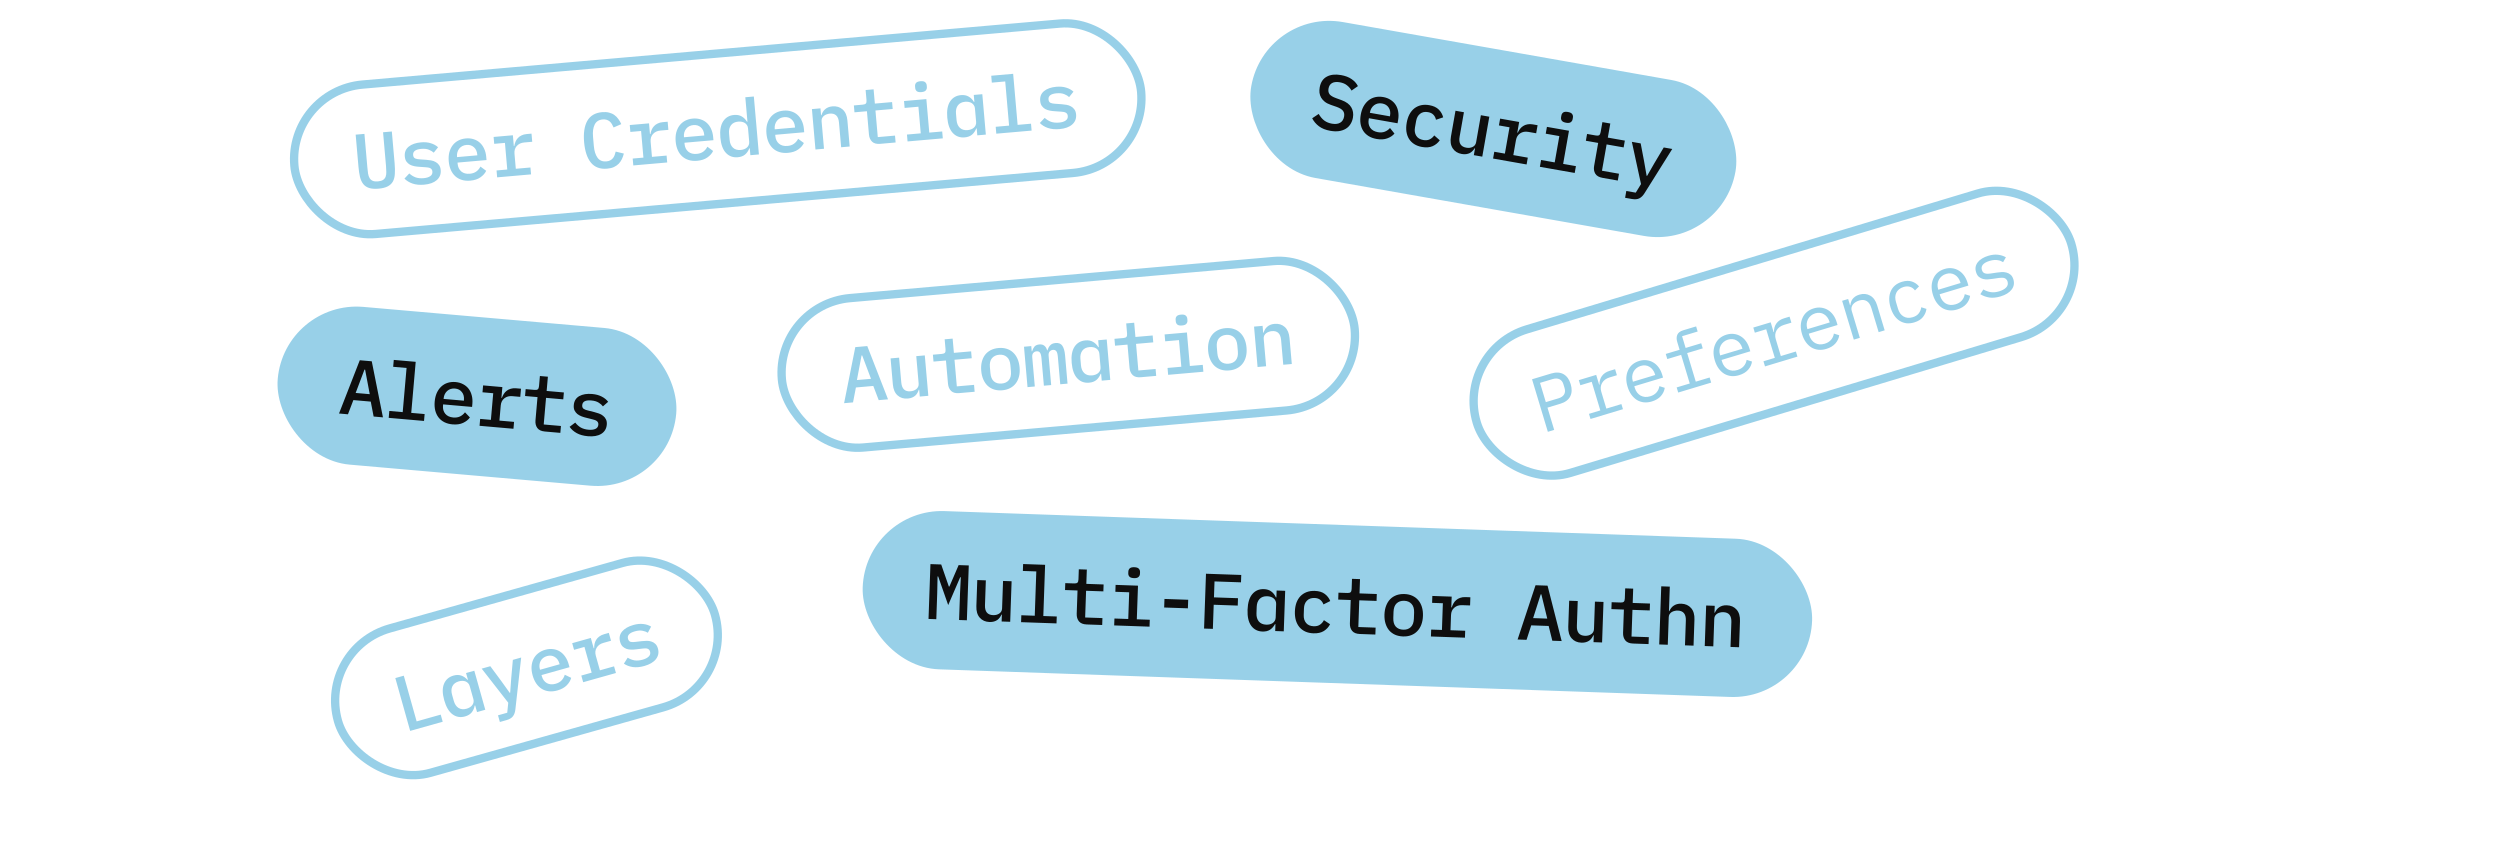
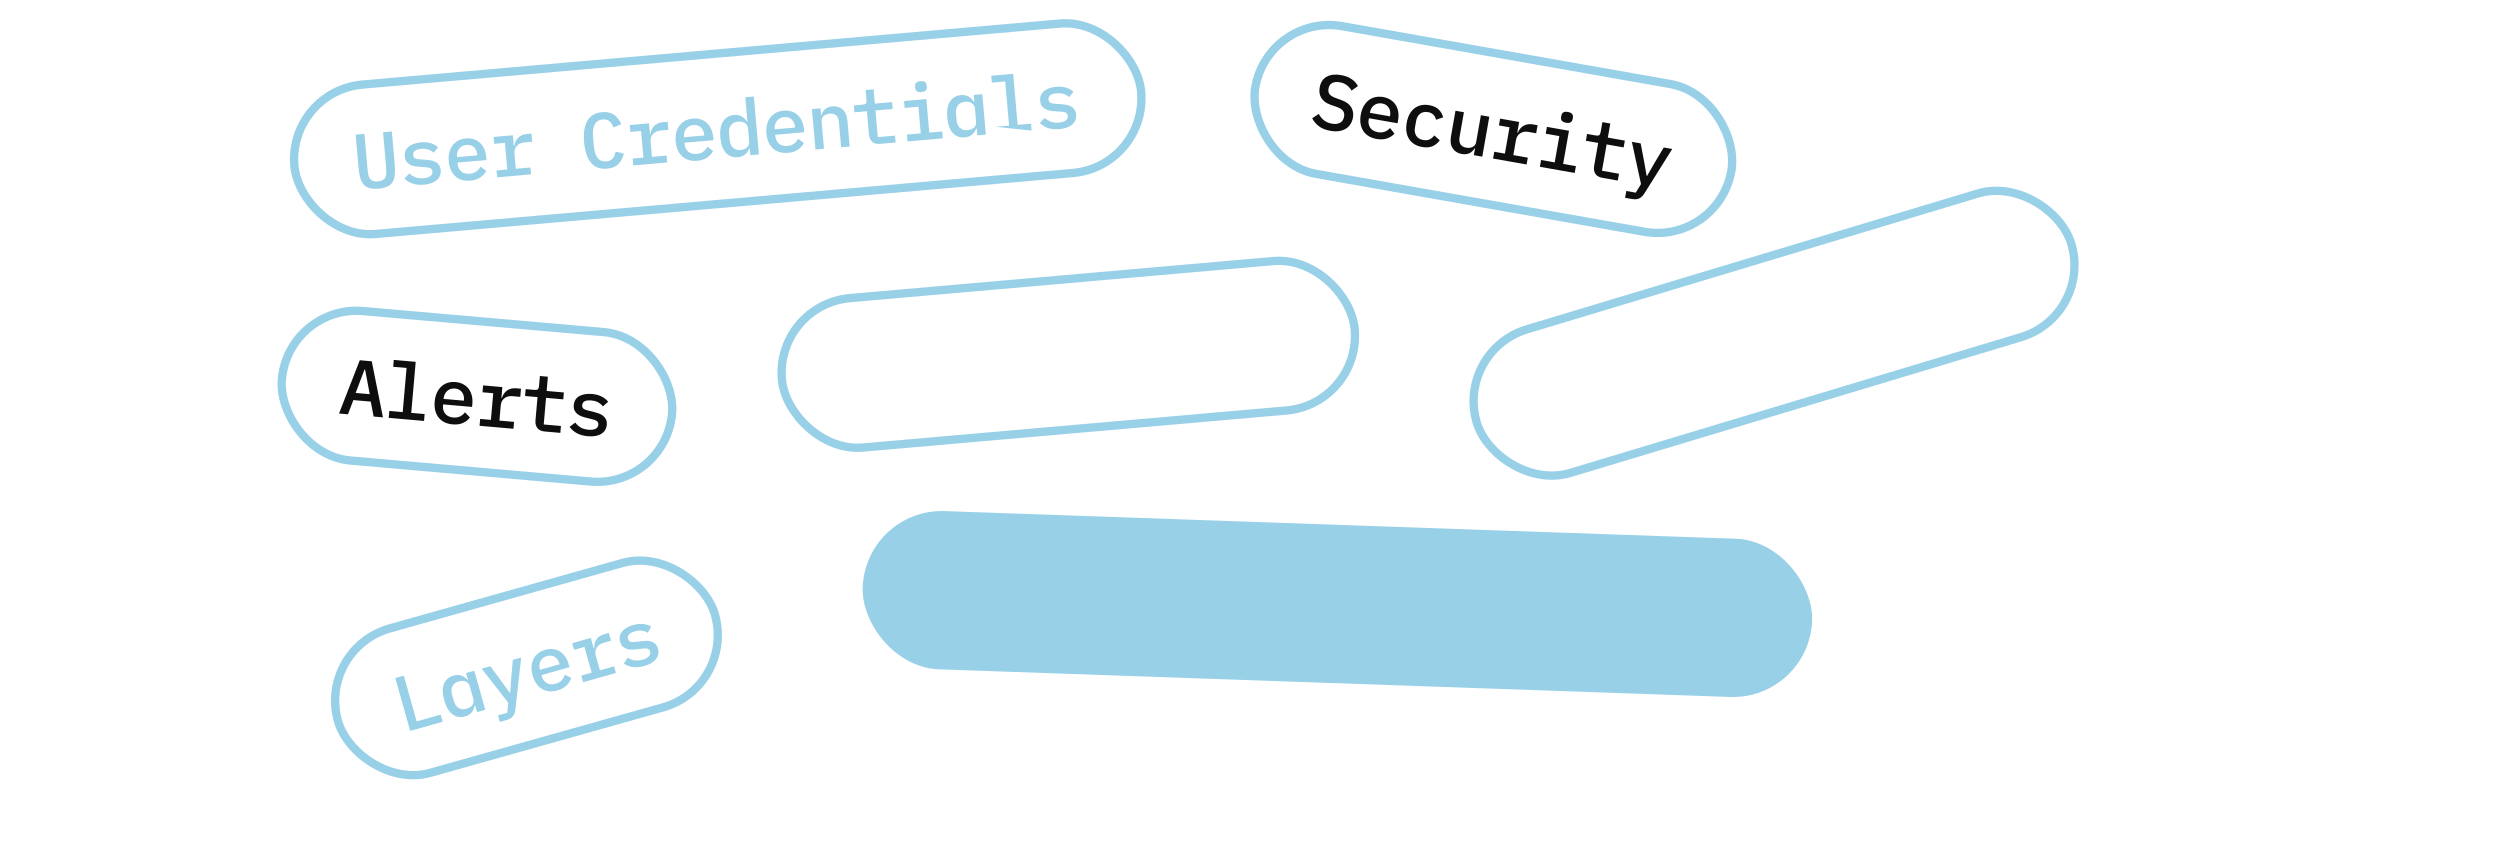
<svg xmlns="http://www.w3.org/2000/svg" width="600" height="204" viewBox="0 0 600 204" fill="none">
  <rect x="69.083" y="21.863" width="204" height="36" rx="18" transform="rotate(-5 69.083 21.863)" stroke="#98D0E8" stroke-width="2" />
-   <path d="M87.463 32.133L88.168 40.195C88.216 40.734 88.271 41.221 88.334 41.658C88.41 42.093 88.537 42.46 88.715 42.761C88.891 43.048 89.137 43.26 89.452 43.397C89.767 43.533 90.188 43.578 90.714 43.532C91.24 43.486 91.646 43.369 91.933 43.18C92.219 42.99 92.424 42.739 92.548 42.425C92.671 42.099 92.726 41.715 92.713 41.275C92.712 40.833 92.688 40.342 92.641 39.804L91.936 31.742L94.04 31.558L94.713 39.244C94.795 40.183 94.811 41.015 94.761 41.739C94.722 42.45 94.567 43.056 94.295 43.56C94.022 44.051 93.608 44.441 93.053 44.729C92.51 45.016 91.781 45.2 90.867 45.28C89.952 45.36 89.196 45.306 88.599 45.119C88.014 44.93 87.545 44.617 87.192 44.181C86.837 43.733 86.572 43.163 86.398 42.471C86.235 41.765 86.113 40.943 86.031 40.003L85.358 32.317L87.463 32.133ZM101.778 44.325C100.725 44.418 99.802 44.328 99.008 44.056C98.227 43.784 97.58 43.386 97.067 42.863L98.228 41.625C98.694 42.051 99.201 42.367 99.75 42.571C100.309 42.762 100.952 42.826 101.679 42.762C102.343 42.704 102.866 42.545 103.247 42.284C103.64 42.023 103.816 41.654 103.775 41.178C103.757 40.977 103.705 40.812 103.618 40.68C103.53 40.549 103.414 40.446 103.269 40.37C103.123 40.294 102.954 40.24 102.762 40.206C102.582 40.171 102.391 40.15 102.188 40.142L100.626 40.033C100.246 40.016 99.856 39.968 99.458 39.889C99.06 39.81 98.695 39.684 98.365 39.511C98.045 39.325 97.771 39.077 97.542 38.769C97.326 38.46 97.196 38.054 97.152 37.553C97.065 36.564 97.375 35.779 98.082 35.2C98.801 34.619 99.781 34.275 101.022 34.166C101.924 34.087 102.712 34.157 103.388 34.376C104.075 34.581 104.659 34.902 105.139 35.34L104.098 36.643C103.822 36.376 103.442 36.145 102.957 35.947C102.472 35.737 101.847 35.666 101.083 35.732C99.717 35.852 99.072 36.344 99.148 37.208C99.184 37.622 99.353 37.897 99.656 38.035C99.97 38.159 100.329 38.228 100.734 38.243L102.297 38.353C102.691 38.382 103.08 38.43 103.465 38.497C103.862 38.563 104.22 38.69 104.539 38.876C104.87 39.049 105.144 39.291 105.36 39.6C105.589 39.908 105.725 40.313 105.769 40.814C105.855 41.791 105.54 42.595 104.825 43.226C104.122 43.843 103.106 44.209 101.778 44.325ZM112.858 43.356C112.119 43.421 111.444 43.36 110.835 43.173C110.225 42.987 109.701 42.692 109.261 42.288C108.822 41.885 108.469 41.386 108.202 40.79C107.935 40.183 107.767 39.49 107.699 38.714C107.631 37.937 107.676 37.226 107.834 36.581C108.005 35.935 108.265 35.375 108.615 34.903C108.977 34.417 109.429 34.03 109.972 33.743C110.515 33.455 111.131 33.282 111.82 33.221C112.496 33.162 113.121 33.227 113.693 33.417C114.264 33.594 114.762 33.879 115.188 34.271C115.613 34.663 115.952 35.145 116.204 35.716C116.469 36.286 116.632 36.928 116.695 37.642L116.762 38.413L109.809 39.021L109.837 39.341C109.904 40.105 110.196 40.711 110.715 41.158C111.233 41.592 111.912 41.773 112.751 41.699C113.377 41.644 113.898 41.466 114.314 41.165C114.741 40.85 115.072 40.455 115.308 39.979L116.685 40.995C116.409 41.587 115.949 42.107 115.307 42.555C114.677 43.001 113.86 43.268 112.858 43.356ZM111.956 34.781C111.593 34.813 111.26 34.905 110.958 35.058C110.668 35.209 110.421 35.414 110.216 35.672C110.023 35.916 109.878 36.2 109.78 36.524C109.682 36.848 109.649 37.198 109.682 37.574L109.694 37.706L114.561 37.28L114.545 37.092C114.478 36.328 114.205 35.739 113.727 35.327C113.261 34.901 112.67 34.719 111.956 34.781ZM119.17 40.91L121.744 40.685L121.185 34.295L118.611 34.521L118.466 32.867L123.089 32.463L123.314 35.037L123.427 35.027C123.485 34.681 123.582 34.345 123.717 34.017C123.853 33.69 124.036 33.402 124.267 33.155C124.497 32.895 124.787 32.68 125.138 32.511C125.489 32.328 125.908 32.216 126.397 32.173L127.562 32.071L127.733 34.026L125.816 34.193C125.064 34.259 124.47 34.538 124.033 35.031C123.596 35.511 123.41 36.127 123.475 36.879L123.793 40.506L127.307 40.198L127.452 41.852L119.314 42.564L119.17 40.91ZM145.704 40.482C144.038 40.628 142.746 40.148 141.829 39.041C140.924 37.934 140.377 36.297 140.187 34.129C139.997 31.962 140.252 30.254 140.951 29.006C141.662 27.757 142.851 27.06 144.517 26.914C145.156 26.858 145.715 26.898 146.194 27.033C146.684 27.154 147.112 27.35 147.476 27.621C147.84 27.88 148.152 28.2 148.412 28.581C148.684 28.948 148.915 29.351 149.105 29.789L147.263 30.594C147.136 30.302 146.999 30.03 146.851 29.778C146.702 29.526 146.526 29.314 146.322 29.142C146.117 28.971 145.879 28.84 145.606 28.75C145.345 28.66 145.027 28.631 144.651 28.663C143.724 28.745 143.079 29.161 142.715 29.912C142.351 30.651 142.221 31.622 142.326 32.825L142.52 35.042C142.626 36.245 142.922 37.185 143.411 37.861C143.898 38.526 144.605 38.818 145.533 38.736C145.908 38.703 146.217 38.62 146.457 38.485C146.711 38.349 146.923 38.179 147.094 37.975C147.266 37.77 147.403 37.531 147.505 37.257C147.607 36.983 147.695 36.691 147.769 36.382L149.723 36.855C149.612 37.319 149.456 37.762 149.253 38.184C149.061 38.592 148.809 38.961 148.497 39.291C148.184 39.609 147.797 39.876 147.337 40.093C146.887 40.297 146.343 40.426 145.704 40.482ZM151.847 38.051L154.421 37.826L153.862 31.437L151.288 31.662L151.143 30.008L155.766 29.604L155.991 32.178L156.104 32.168C156.162 31.823 156.259 31.486 156.394 31.158C156.53 30.831 156.713 30.543 156.944 30.296C157.174 30.036 157.464 29.821 157.815 29.652C158.166 29.47 158.585 29.357 159.074 29.314L160.239 29.212L160.41 31.167L158.493 31.334C157.741 31.4 157.147 31.68 156.71 32.172C156.273 32.652 156.087 33.268 156.152 34.02L156.47 37.647L159.984 37.34L160.129 38.993L151.991 39.705L151.847 38.051ZM167.32 38.591C166.581 38.656 165.906 38.595 165.297 38.408C164.687 38.222 164.162 37.927 163.723 37.524C163.284 37.12 162.931 36.621 162.664 36.026C162.396 35.418 162.229 34.725 162.161 33.949C162.093 33.172 162.138 32.461 162.296 31.816C162.467 31.17 162.727 30.611 163.077 30.138C163.438 29.652 163.891 29.265 164.434 28.978C164.977 28.691 165.593 28.517 166.282 28.456C166.958 28.397 167.582 28.463 168.155 28.652C168.726 28.83 169.224 29.114 169.649 29.506C170.075 29.898 170.414 30.38 170.666 30.951C170.93 31.521 171.094 32.164 171.156 32.878L171.224 33.648L164.271 34.257L164.298 34.576C164.365 35.34 164.658 35.946 165.177 36.393C165.695 36.827 166.373 37.008 167.213 36.934C167.839 36.88 168.36 36.701 168.776 36.4C169.202 36.085 169.534 35.69 169.77 35.215L171.147 36.23C170.87 36.823 170.411 37.343 169.768 37.79C169.138 38.236 168.322 38.504 167.32 38.591ZM166.418 30.016C166.055 30.048 165.722 30.14 165.42 30.293C165.13 30.445 164.883 30.649 164.678 30.907C164.485 31.151 164.339 31.435 164.241 31.759C164.144 32.084 164.111 32.434 164.144 32.809L164.155 32.941L169.023 32.515L169.006 32.327C168.939 31.563 168.667 30.975 168.189 30.562C167.723 30.136 167.132 29.954 166.418 30.016ZM179.946 35.593L179.833 35.603C179.596 36.217 179.255 36.714 178.808 37.094C178.361 37.461 177.78 37.676 177.066 37.739C175.926 37.838 174.98 37.492 174.229 36.699C173.478 35.906 173.029 34.671 172.882 32.992C172.735 31.313 172.963 30.018 173.565 29.107C174.167 28.196 175.038 27.69 176.178 27.591C176.892 27.528 177.502 27.645 178.008 27.942C178.512 28.226 178.934 28.65 179.274 29.213L179.387 29.204L178.874 23.34L180.922 23.161L182.139 37.068L180.09 37.247L179.946 35.593ZM177.765 35.992C178.066 35.966 178.344 35.904 178.601 35.805C178.857 35.707 179.079 35.574 179.267 35.406C179.454 35.238 179.595 35.043 179.689 34.82C179.794 34.584 179.834 34.315 179.808 34.014L179.525 30.782C179.499 30.482 179.413 30.23 179.27 30.028C179.137 29.812 178.964 29.638 178.75 29.505C178.537 29.373 178.295 29.28 178.025 29.228C177.756 29.176 177.471 29.163 177.17 29.189C176.393 29.257 175.813 29.548 175.428 30.061C175.057 30.573 174.905 31.224 174.974 32.014L175.112 33.592C175.181 34.381 175.443 34.996 175.899 35.436C176.366 35.875 176.988 36.06 177.765 35.992ZM189.104 36.685C188.365 36.75 187.691 36.689 187.081 36.503C186.472 36.316 185.947 36.021 185.508 35.618C185.069 35.214 184.716 34.715 184.449 34.12C184.181 33.512 184.013 32.82 183.945 32.043C183.877 31.266 183.922 30.555 184.081 29.91C184.251 29.264 184.512 28.705 184.862 28.232C185.223 27.746 185.675 27.359 186.218 27.072C186.761 26.785 187.377 26.611 188.066 26.551C188.743 26.491 189.367 26.557 189.939 26.747C190.51 26.924 191.009 27.208 191.434 27.6C191.86 27.992 192.199 28.474 192.451 29.045C192.715 29.616 192.879 30.258 192.941 30.972L193.008 31.742L186.055 32.351L186.083 32.67C186.15 33.434 186.443 34.04 186.962 34.487C187.479 34.921 188.158 35.102 188.997 35.028C189.624 34.974 190.145 34.795 190.56 34.494C190.987 34.179 191.319 33.784 191.555 33.309L192.931 34.324C192.655 34.917 192.195 35.437 191.553 35.884C190.923 36.331 190.107 36.598 189.104 36.685ZM188.203 28.11C187.839 28.142 187.507 28.234 187.204 28.387C186.915 28.539 186.667 28.743 186.463 29.001C186.27 29.245 186.124 29.529 186.026 29.854C185.928 30.178 185.896 30.528 185.929 30.904L185.94 31.035L190.807 30.609L190.791 30.421C190.724 29.657 190.452 29.069 189.974 28.656C189.507 28.23 188.917 28.048 188.203 28.11ZM195.711 35.88L194.863 26.183L196.911 26.004L197.056 27.658L197.15 27.649C197.228 27.39 197.333 27.141 197.463 26.902C197.605 26.65 197.782 26.433 197.993 26.25C198.203 26.055 198.454 25.894 198.746 25.768C199.038 25.641 199.385 25.56 199.786 25.525C200.763 25.44 201.58 25.69 202.237 26.276C202.895 26.863 203.275 27.745 203.378 28.922L203.924 35.162L201.875 35.341L201.356 29.402C201.221 27.861 200.483 27.15 199.143 27.267C198.879 27.29 198.626 27.35 198.382 27.447C198.137 27.532 197.92 27.651 197.732 27.807C197.543 27.962 197.396 28.152 197.289 28.376C197.195 28.599 197.16 28.848 197.184 29.123L197.76 35.701L195.711 35.88ZM211.245 34.521C210.393 34.596 209.747 34.425 209.307 34.009C208.865 33.581 208.613 33.003 208.549 32.276L208.061 26.695L205.073 26.956L204.928 25.303L207.052 25.117C207.415 25.085 207.666 24.994 207.804 24.843C207.941 24.679 207.994 24.41 207.961 24.034L207.749 21.609L209.665 21.442L209.965 24.862L214.099 24.5L214.244 26.154L210.109 26.516L210.668 32.905L214.803 32.543L214.947 34.197L211.245 34.521ZM221.154 22.103C220.627 22.149 220.248 22.075 220.017 21.881C219.798 21.685 219.674 21.431 219.647 21.118L219.613 20.723C219.585 20.41 219.662 20.138 219.844 19.907C220.039 19.676 220.393 19.537 220.906 19.492C221.432 19.447 221.805 19.521 222.024 19.717C222.256 19.911 222.385 20.165 222.413 20.478L222.447 20.873C222.475 21.186 222.391 21.458 222.197 21.69C222.015 21.92 221.667 22.058 221.154 22.103ZM217.671 32.292L220.978 32.003L220.419 25.614L217.112 25.903L216.967 24.249L222.323 23.781L223.027 31.824L226.127 31.553L226.272 33.206L217.815 33.946L217.671 32.292ZM234.407 30.828L234.295 30.838C234.058 31.452 233.717 31.949 233.27 32.329C232.822 32.697 232.242 32.911 231.528 32.974C230.387 33.074 229.442 32.727 228.691 31.934C227.94 31.142 227.491 29.906 227.344 28.227C227.197 26.548 227.425 25.253 228.027 24.342C228.629 23.431 229.5 22.926 230.64 22.826C231.354 22.763 231.964 22.881 232.469 23.177C232.974 23.461 233.396 23.885 233.736 24.449L233.848 24.439L233.704 22.785L235.752 22.606L236.601 32.303L234.552 32.482L234.407 30.828ZM232.227 31.227C232.528 31.201 232.806 31.139 233.063 31.041C233.319 30.942 233.541 30.809 233.728 30.642C233.916 30.474 234.056 30.278 234.151 30.055C234.256 29.819 234.296 29.55 234.269 29.25L233.987 26.017C233.96 25.717 233.875 25.465 233.731 25.263C233.599 25.048 233.426 24.873 233.212 24.741C232.999 24.608 232.757 24.515 232.487 24.463C232.218 24.411 231.932 24.398 231.632 24.424C230.855 24.492 230.274 24.783 229.89 25.296C229.518 25.809 229.367 26.459 229.436 27.249L229.574 28.827C229.643 29.617 229.905 30.231 230.36 30.671C230.828 31.11 231.45 31.295 232.227 31.227ZM238.967 30.429L242.18 30.148L241.253 19.549L238.039 19.83L237.895 18.177L243.157 17.716L244.229 29.969L247.442 29.688L247.587 31.342L239.111 32.083L238.967 30.429ZM254.271 30.984C253.218 31.076 252.295 30.986 251.501 30.715C250.72 30.443 250.073 30.045 249.56 29.521L250.721 28.284C251.187 28.71 251.694 29.026 252.242 29.23C252.802 29.421 253.445 29.485 254.172 29.421C254.836 29.363 255.358 29.204 255.74 28.943C256.133 28.681 256.309 28.312 256.268 27.836C256.25 27.636 256.198 27.47 256.11 27.339C256.023 27.208 255.907 27.104 255.761 27.029C255.616 26.953 255.447 26.898 255.255 26.864C255.075 26.83 254.884 26.809 254.681 26.801L253.119 26.692C252.738 26.674 252.349 26.626 251.951 26.548C251.553 26.469 251.188 26.343 250.857 26.17C250.538 25.983 250.264 25.736 250.035 25.428C249.819 25.118 249.689 24.713 249.645 24.212C249.558 23.222 249.868 22.438 250.575 21.858C251.294 21.278 252.274 20.933 253.514 20.825C254.416 20.746 255.205 20.816 255.881 21.034C256.568 21.239 257.151 21.561 257.632 21.998L256.59 23.301C256.315 23.035 255.935 22.803 255.45 22.606C254.965 22.396 254.34 22.324 253.576 22.391C252.21 22.51 251.565 23.002 251.641 23.867C251.677 24.28 251.846 24.556 252.149 24.694C252.462 24.817 252.822 24.887 253.227 24.902L254.79 25.012C255.183 25.04 255.573 25.088 255.957 25.156C256.354 25.222 256.713 25.348 257.032 25.535C257.363 25.708 257.636 25.949 257.853 26.259C258.082 26.567 258.218 26.971 258.262 27.473C258.347 28.45 258.033 29.254 257.318 29.884C256.614 30.501 255.599 30.868 254.271 30.984Z" fill="#98D0E8" />
+   <path d="M87.463 32.133L88.168 40.195C88.216 40.734 88.271 41.221 88.334 41.658C88.41 42.093 88.537 42.46 88.715 42.761C88.891 43.048 89.137 43.26 89.452 43.397C89.767 43.533 90.188 43.578 90.714 43.532C91.24 43.486 91.646 43.369 91.933 43.18C92.219 42.99 92.424 42.739 92.548 42.425C92.671 42.099 92.726 41.715 92.713 41.275C92.712 40.833 92.688 40.342 92.641 39.804L91.936 31.742L94.04 31.558L94.713 39.244C94.795 40.183 94.811 41.015 94.761 41.739C94.722 42.45 94.567 43.056 94.295 43.56C94.022 44.051 93.608 44.441 93.053 44.729C92.51 45.016 91.781 45.2 90.867 45.28C89.952 45.36 89.196 45.306 88.599 45.119C88.014 44.93 87.545 44.617 87.192 44.181C86.837 43.733 86.572 43.163 86.398 42.471C86.235 41.765 86.113 40.943 86.031 40.003L85.358 32.317L87.463 32.133ZM101.778 44.325C100.725 44.418 99.802 44.328 99.008 44.056C98.227 43.784 97.58 43.386 97.067 42.863L98.228 41.625C98.694 42.051 99.201 42.367 99.75 42.571C100.309 42.762 100.952 42.826 101.679 42.762C102.343 42.704 102.866 42.545 103.247 42.284C103.64 42.023 103.816 41.654 103.775 41.178C103.757 40.977 103.705 40.812 103.618 40.68C103.53 40.549 103.414 40.446 103.269 40.37C103.123 40.294 102.954 40.24 102.762 40.206C102.582 40.171 102.391 40.15 102.188 40.142L100.626 40.033C100.246 40.016 99.856 39.968 99.458 39.889C99.06 39.81 98.695 39.684 98.365 39.511C98.045 39.325 97.771 39.077 97.542 38.769C97.326 38.46 97.196 38.054 97.152 37.553C97.065 36.564 97.375 35.779 98.082 35.2C98.801 34.619 99.781 34.275 101.022 34.166C101.924 34.087 102.712 34.157 103.388 34.376C104.075 34.581 104.659 34.902 105.139 35.34L104.098 36.643C103.822 36.376 103.442 36.145 102.957 35.947C102.472 35.737 101.847 35.666 101.083 35.732C99.717 35.852 99.072 36.344 99.148 37.208C99.184 37.622 99.353 37.897 99.656 38.035C99.97 38.159 100.329 38.228 100.734 38.243L102.297 38.353C102.691 38.382 103.08 38.43 103.465 38.497C103.862 38.563 104.22 38.69 104.539 38.876C104.87 39.049 105.144 39.291 105.36 39.6C105.589 39.908 105.725 40.313 105.769 40.814C105.855 41.791 105.54 42.595 104.825 43.226C104.122 43.843 103.106 44.209 101.778 44.325ZM112.858 43.356C112.119 43.421 111.444 43.36 110.835 43.173C110.225 42.987 109.701 42.692 109.261 42.288C108.822 41.885 108.469 41.386 108.202 40.79C107.935 40.183 107.767 39.49 107.699 38.714C107.631 37.937 107.676 37.226 107.834 36.581C108.005 35.935 108.265 35.375 108.615 34.903C108.977 34.417 109.429 34.03 109.972 33.743C110.515 33.455 111.131 33.282 111.82 33.221C112.496 33.162 113.121 33.227 113.693 33.417C114.264 33.594 114.762 33.879 115.188 34.271C115.613 34.663 115.952 35.145 116.204 35.716C116.469 36.286 116.632 36.928 116.695 37.642L116.762 38.413L109.809 39.021L109.837 39.341C109.904 40.105 110.196 40.711 110.715 41.158C111.233 41.592 111.912 41.773 112.751 41.699C113.377 41.644 113.898 41.466 114.314 41.165C114.741 40.85 115.072 40.455 115.308 39.979L116.685 40.995C116.409 41.587 115.949 42.107 115.307 42.555C114.677 43.001 113.86 43.268 112.858 43.356ZM111.956 34.781C111.593 34.813 111.26 34.905 110.958 35.058C110.668 35.209 110.421 35.414 110.216 35.672C110.023 35.916 109.878 36.2 109.78 36.524C109.682 36.848 109.649 37.198 109.682 37.574L109.694 37.706L114.561 37.28L114.545 37.092C114.478 36.328 114.205 35.739 113.727 35.327C113.261 34.901 112.67 34.719 111.956 34.781ZM119.17 40.91L121.744 40.685L121.185 34.295L118.611 34.521L118.466 32.867L123.089 32.463L123.314 35.037L123.427 35.027C123.485 34.681 123.582 34.345 123.717 34.017C123.853 33.69 124.036 33.402 124.267 33.155C124.497 32.895 124.787 32.68 125.138 32.511C125.489 32.328 125.908 32.216 126.397 32.173L127.562 32.071L127.733 34.026L125.816 34.193C125.064 34.259 124.47 34.538 124.033 35.031C123.596 35.511 123.41 36.127 123.475 36.879L123.793 40.506L127.307 40.198L127.452 41.852L119.314 42.564L119.17 40.91ZM145.704 40.482C144.038 40.628 142.746 40.148 141.829 39.041C140.924 37.934 140.377 36.297 140.187 34.129C139.997 31.962 140.252 30.254 140.951 29.006C141.662 27.757 142.851 27.06 144.517 26.914C145.156 26.858 145.715 26.898 146.194 27.033C146.684 27.154 147.112 27.35 147.476 27.621C147.84 27.88 148.152 28.2 148.412 28.581C148.684 28.948 148.915 29.351 149.105 29.789L147.263 30.594C147.136 30.302 146.999 30.03 146.851 29.778C146.702 29.526 146.526 29.314 146.322 29.142C146.117 28.971 145.879 28.84 145.606 28.75C145.345 28.66 145.027 28.631 144.651 28.663C143.724 28.745 143.079 29.161 142.715 29.912C142.351 30.651 142.221 31.622 142.326 32.825L142.52 35.042C142.626 36.245 142.922 37.185 143.411 37.861C143.898 38.526 144.605 38.818 145.533 38.736C145.908 38.703 146.217 38.62 146.457 38.485C146.711 38.349 146.923 38.179 147.094 37.975C147.266 37.77 147.403 37.531 147.505 37.257C147.607 36.983 147.695 36.691 147.769 36.382L149.723 36.855C149.612 37.319 149.456 37.762 149.253 38.184C149.061 38.592 148.809 38.961 148.497 39.291C148.184 39.609 147.797 39.876 147.337 40.093C146.887 40.297 146.343 40.426 145.704 40.482ZM151.847 38.051L154.421 37.826L153.862 31.437L151.288 31.662L151.143 30.008L155.766 29.604L155.991 32.178L156.104 32.168C156.162 31.823 156.259 31.486 156.394 31.158C156.53 30.831 156.713 30.543 156.944 30.296C157.174 30.036 157.464 29.821 157.815 29.652C158.166 29.47 158.585 29.357 159.074 29.314L160.239 29.212L160.41 31.167L158.493 31.334C157.741 31.4 157.147 31.68 156.71 32.172C156.273 32.652 156.087 33.268 156.152 34.02L156.47 37.647L159.984 37.34L160.129 38.993L151.991 39.705L151.847 38.051ZM167.32 38.591C166.581 38.656 165.906 38.595 165.297 38.408C164.687 38.222 164.162 37.927 163.723 37.524C163.284 37.12 162.931 36.621 162.664 36.026C162.396 35.418 162.229 34.725 162.161 33.949C162.093 33.172 162.138 32.461 162.296 31.816C162.467 31.17 162.727 30.611 163.077 30.138C163.438 29.652 163.891 29.265 164.434 28.978C164.977 28.691 165.593 28.517 166.282 28.456C166.958 28.397 167.582 28.463 168.155 28.652C168.726 28.83 169.224 29.114 169.649 29.506C170.075 29.898 170.414 30.38 170.666 30.951C170.93 31.521 171.094 32.164 171.156 32.878L171.224 33.648L164.271 34.257L164.298 34.576C164.365 35.34 164.658 35.946 165.177 36.393C165.695 36.827 166.373 37.008 167.213 36.934C167.839 36.88 168.36 36.701 168.776 36.4C169.202 36.085 169.534 35.69 169.77 35.215L171.147 36.23C170.87 36.823 170.411 37.343 169.768 37.79C169.138 38.236 168.322 38.504 167.32 38.591ZM166.418 30.016C166.055 30.048 165.722 30.14 165.42 30.293C165.13 30.445 164.883 30.649 164.678 30.907C164.485 31.151 164.339 31.435 164.241 31.759C164.144 32.084 164.111 32.434 164.144 32.809L164.155 32.941L169.023 32.515L169.006 32.327C168.939 31.563 168.667 30.975 168.189 30.562C167.723 30.136 167.132 29.954 166.418 30.016ZM179.946 35.593L179.833 35.603C179.596 36.217 179.255 36.714 178.808 37.094C178.361 37.461 177.78 37.676 177.066 37.739C175.926 37.838 174.98 37.492 174.229 36.699C173.478 35.906 173.029 34.671 172.882 32.992C172.735 31.313 172.963 30.018 173.565 29.107C174.167 28.196 175.038 27.69 176.178 27.591C176.892 27.528 177.502 27.645 178.008 27.942C178.512 28.226 178.934 28.65 179.274 29.213L179.387 29.204L178.874 23.34L180.922 23.161L182.139 37.068L180.09 37.247L179.946 35.593ZM177.765 35.992C178.066 35.966 178.344 35.904 178.601 35.805C178.857 35.707 179.079 35.574 179.267 35.406C179.454 35.238 179.595 35.043 179.689 34.82C179.794 34.584 179.834 34.315 179.808 34.014L179.525 30.782C179.499 30.482 179.413 30.23 179.27 30.028C179.137 29.812 178.964 29.638 178.75 29.505C178.537 29.373 178.295 29.28 178.025 29.228C177.756 29.176 177.471 29.163 177.17 29.189C176.393 29.257 175.813 29.548 175.428 30.061C175.057 30.573 174.905 31.224 174.974 32.014L175.112 33.592C175.181 34.381 175.443 34.996 175.899 35.436C176.366 35.875 176.988 36.06 177.765 35.992ZM189.104 36.685C188.365 36.75 187.691 36.689 187.081 36.503C186.472 36.316 185.947 36.021 185.508 35.618C185.069 35.214 184.716 34.715 184.449 34.12C184.181 33.512 184.013 32.82 183.945 32.043C183.877 31.266 183.922 30.555 184.081 29.91C184.251 29.264 184.512 28.705 184.862 28.232C185.223 27.746 185.675 27.359 186.218 27.072C186.761 26.785 187.377 26.611 188.066 26.551C188.743 26.491 189.367 26.557 189.939 26.747C190.51 26.924 191.009 27.208 191.434 27.6C191.86 27.992 192.199 28.474 192.451 29.045C192.715 29.616 192.879 30.258 192.941 30.972L193.008 31.742L186.055 32.351L186.083 32.67C186.15 33.434 186.443 34.04 186.962 34.487C187.479 34.921 188.158 35.102 188.997 35.028C189.624 34.974 190.145 34.795 190.56 34.494C190.987 34.179 191.319 33.784 191.555 33.309L192.931 34.324C192.655 34.917 192.195 35.437 191.553 35.884C190.923 36.331 190.107 36.598 189.104 36.685ZM188.203 28.11C187.839 28.142 187.507 28.234 187.204 28.387C186.915 28.539 186.667 28.743 186.463 29.001C186.27 29.245 186.124 29.529 186.026 29.854C185.928 30.178 185.896 30.528 185.929 30.904L185.94 31.035L190.807 30.609L190.791 30.421C190.724 29.657 190.452 29.069 189.974 28.656C189.507 28.23 188.917 28.048 188.203 28.11ZM195.711 35.88L194.863 26.183L196.911 26.004L197.056 27.658L197.15 27.649C197.228 27.39 197.333 27.141 197.463 26.902C197.605 26.65 197.782 26.433 197.993 26.25C198.203 26.055 198.454 25.894 198.746 25.768C199.038 25.641 199.385 25.56 199.786 25.525C200.763 25.44 201.58 25.69 202.237 26.276C202.895 26.863 203.275 27.745 203.378 28.922L203.924 35.162L201.875 35.341L201.356 29.402C201.221 27.861 200.483 27.15 199.143 27.267C198.879 27.29 198.626 27.35 198.382 27.447C198.137 27.532 197.92 27.651 197.732 27.807C197.543 27.962 197.396 28.152 197.289 28.376C197.195 28.599 197.16 28.848 197.184 29.123L197.76 35.701L195.711 35.88ZM211.245 34.521C210.393 34.596 209.747 34.425 209.307 34.009C208.865 33.581 208.613 33.003 208.549 32.276L208.061 26.695L205.073 26.956L204.928 25.303L207.052 25.117C207.415 25.085 207.666 24.994 207.804 24.843C207.941 24.679 207.994 24.41 207.961 24.034L207.749 21.609L209.665 21.442L209.965 24.862L214.099 24.5L214.244 26.154L210.109 26.516L210.668 32.905L214.803 32.543L214.947 34.197L211.245 34.521ZM221.154 22.103C220.627 22.149 220.248 22.075 220.017 21.881C219.798 21.685 219.674 21.431 219.647 21.118L219.613 20.723C219.585 20.41 219.662 20.138 219.844 19.907C220.039 19.676 220.393 19.537 220.906 19.492C221.432 19.447 221.805 19.521 222.024 19.717C222.256 19.911 222.385 20.165 222.413 20.478L222.447 20.873C222.475 21.186 222.391 21.458 222.197 21.69C222.015 21.92 221.667 22.058 221.154 22.103ZM217.671 32.292L220.978 32.003L220.419 25.614L217.112 25.903L216.967 24.249L222.323 23.781L223.027 31.824L226.127 31.553L226.272 33.206L217.815 33.946L217.671 32.292ZM234.407 30.828L234.295 30.838C234.058 31.452 233.717 31.949 233.27 32.329C232.822 32.697 232.242 32.911 231.528 32.974C230.387 33.074 229.442 32.727 228.691 31.934C227.94 31.142 227.491 29.906 227.344 28.227C227.197 26.548 227.425 25.253 228.027 24.342C228.629 23.431 229.5 22.926 230.64 22.826C231.354 22.763 231.964 22.881 232.469 23.177C232.974 23.461 233.396 23.885 233.736 24.449L233.848 24.439L233.704 22.785L235.752 22.606L236.601 32.303L234.552 32.482L234.407 30.828ZM232.227 31.227C232.528 31.201 232.806 31.139 233.063 31.041C233.319 30.942 233.541 30.809 233.728 30.642C233.916 30.474 234.056 30.278 234.151 30.055C234.256 29.819 234.296 29.55 234.269 29.25L233.987 26.017C233.96 25.717 233.875 25.465 233.731 25.263C233.599 25.048 233.426 24.873 233.212 24.741C232.999 24.608 232.757 24.515 232.487 24.463C232.218 24.411 231.932 24.398 231.632 24.424C230.855 24.492 230.274 24.783 229.89 25.296C229.518 25.809 229.367 26.459 229.436 27.249L229.574 28.827C229.643 29.617 229.905 30.231 230.36 30.671C230.828 31.11 231.45 31.295 232.227 31.227ZM238.967 30.429L242.18 30.148L241.253 19.549L238.039 19.83L237.895 18.177L243.157 17.716L244.229 29.969L247.442 29.688L247.587 31.342L238.967 30.429ZM254.271 30.984C253.218 31.076 252.295 30.986 251.501 30.715C250.72 30.443 250.073 30.045 249.56 29.521L250.721 28.284C251.187 28.71 251.694 29.026 252.242 29.23C252.802 29.421 253.445 29.485 254.172 29.421C254.836 29.363 255.358 29.204 255.74 28.943C256.133 28.681 256.309 28.312 256.268 27.836C256.25 27.636 256.198 27.47 256.11 27.339C256.023 27.208 255.907 27.104 255.761 27.029C255.616 26.953 255.447 26.898 255.255 26.864C255.075 26.83 254.884 26.809 254.681 26.801L253.119 26.692C252.738 26.674 252.349 26.626 251.951 26.548C251.553 26.469 251.188 26.343 250.857 26.17C250.538 25.983 250.264 25.736 250.035 25.428C249.819 25.118 249.689 24.713 249.645 24.212C249.558 23.222 249.868 22.438 250.575 21.858C251.294 21.278 252.274 20.933 253.514 20.825C254.416 20.746 255.205 20.816 255.881 21.034C256.568 21.239 257.151 21.561 257.632 21.998L256.59 23.301C256.315 23.035 255.935 22.803 255.45 22.606C254.965 22.396 254.34 22.324 253.576 22.391C252.21 22.51 251.565 23.002 251.641 23.867C251.677 24.28 251.846 24.556 252.149 24.694C252.462 24.817 252.822 24.887 253.227 24.902L254.79 25.012C255.183 25.04 255.573 25.088 255.957 25.156C256.354 25.222 256.713 25.348 257.032 25.535C257.363 25.708 257.636 25.949 257.853 26.259C258.082 26.567 258.218 26.971 258.262 27.473C258.347 28.45 258.033 29.254 257.318 29.884C256.614 30.501 255.599 30.868 254.271 30.984Z" fill="#98D0E8" />
  <rect x="186.083" y="73.111" width="138" height="36" rx="18" transform="rotate(-5 186.083 73.111)" stroke="#98D0E8" stroke-width="2" />
-   <path d="M210.891 96.036L209.59 92.628L205.418 92.993L204.727 96.575L202.585 96.763L205.271 83.31L208.146 83.058L213.128 95.84L210.891 96.036ZM206.923 85.305L206.772 85.319L205.659 91.21L209.042 90.915L206.923 85.305ZM220.605 93.52L220.511 93.528C220.433 93.787 220.323 94.043 220.181 94.295C220.05 94.534 219.88 94.751 219.67 94.946C219.459 95.129 219.207 95.283 218.915 95.41C218.623 95.536 218.277 95.617 217.876 95.652C216.899 95.738 216.081 95.487 215.424 94.901C214.767 94.314 214.387 93.433 214.284 92.255L213.738 86.016L215.786 85.837L216.306 91.775C216.441 93.316 217.178 94.028 218.519 93.91C218.782 93.888 219.036 93.834 219.281 93.749C219.525 93.652 219.741 93.526 219.93 93.371C220.118 93.215 220.26 93.032 220.355 92.822C220.462 92.598 220.502 92.342 220.477 92.054L219.902 85.476L221.95 85.297L222.798 94.994L220.75 95.173L220.605 93.52ZM230.214 94.345C229.362 94.42 228.716 94.249 228.276 93.833C227.834 93.405 227.582 92.827 227.518 92.101L227.03 86.519L224.042 86.781L223.897 85.127L226.021 84.941C226.384 84.909 226.635 84.818 226.773 84.667C226.91 84.504 226.963 84.234 226.93 83.858L226.718 81.434L228.634 81.266L228.934 84.686L233.068 84.325L233.213 85.978L229.078 86.34L229.637 92.729L233.772 92.368L233.916 94.022L230.214 94.345ZM240.544 93.669C239.83 93.731 239.174 93.669 238.577 93.481C237.992 93.293 237.48 92.996 237.041 92.593C236.614 92.189 236.267 91.682 235.999 91.075C235.731 90.467 235.564 89.775 235.496 88.998C235.428 88.221 235.473 87.51 235.631 86.865C235.789 86.22 236.043 85.661 236.393 85.189C236.756 84.715 237.209 84.335 237.751 84.047C238.307 83.759 238.942 83.583 239.656 83.521C240.37 83.458 241.019 83.522 241.604 83.71C242.201 83.898 242.713 84.194 243.14 84.599C243.579 85.002 243.933 85.507 244.2 86.115C244.468 86.723 244.636 87.415 244.704 88.192C244.772 88.969 244.727 89.68 244.569 90.325C244.41 90.97 244.15 91.529 243.788 92.003C243.438 92.475 242.985 92.856 242.429 93.144C241.886 93.431 241.258 93.606 240.544 93.669ZM240.402 92.053C241.154 91.987 241.729 91.709 242.128 91.22C242.539 90.717 242.705 90.014 242.626 89.112L242.497 87.647C242.419 86.745 242.134 86.088 241.643 85.676C241.164 85.251 240.549 85.071 239.797 85.137C239.046 85.203 238.464 85.487 238.054 85.99C237.655 86.48 237.495 87.175 237.574 88.077L237.702 89.543C237.781 90.445 238.06 91.109 238.539 91.534C239.03 91.946 239.651 92.118 240.402 92.053ZM246.605 92.911L245.757 83.214L247.505 83.061L247.615 84.321L247.709 84.312C247.823 83.886 248.005 83.516 248.256 83.204C248.519 82.891 248.913 82.711 249.439 82.665C249.953 82.62 250.36 82.73 250.661 82.994C250.973 83.244 251.189 83.61 251.306 84.092L251.382 84.086C251.519 83.632 251.731 83.241 252.018 82.913C252.303 82.572 252.741 82.376 253.33 82.325C254.081 82.259 254.624 82.477 254.958 82.978C255.305 83.477 255.523 84.235 255.612 85.249L256.208 92.071L254.461 92.224L253.887 85.665C253.828 84.989 253.706 84.532 253.521 84.296C253.335 84.047 253.06 83.939 252.697 83.971C252.371 83.999 252.106 84.136 251.9 84.381C251.706 84.613 251.628 84.948 251.666 85.386L252.281 92.415L250.533 92.568L249.959 86.009C249.9 85.333 249.778 84.876 249.593 84.64C249.42 84.39 249.152 84.281 248.788 84.313C248.45 84.342 248.178 84.48 247.972 84.725C247.778 84.957 247.7 85.291 247.738 85.73L248.353 92.758L246.605 92.911ZM264.269 89.7L264.156 89.71C263.919 90.323 263.578 90.82 263.131 91.2C262.684 91.568 262.103 91.783 261.389 91.845C260.249 91.945 259.303 91.598 258.552 90.806C257.801 90.013 257.352 88.777 257.205 87.098C257.058 85.42 257.286 84.125 257.888 83.213C258.49 82.302 259.361 81.797 260.501 81.697C261.215 81.635 261.825 81.752 262.331 82.048C262.835 82.332 263.257 82.756 263.597 83.32L263.71 83.31L263.565 81.656L265.613 81.477L266.462 91.174L264.413 91.353L264.269 89.7ZM262.088 90.099C262.389 90.072 262.667 90.01 262.924 89.912C263.18 89.814 263.402 89.681 263.59 89.513C263.777 89.345 263.918 89.15 264.012 88.927C264.117 88.69 264.157 88.422 264.131 88.121L263.848 84.889C263.822 84.588 263.736 84.337 263.593 84.135C263.46 83.919 263.287 83.745 263.073 83.612C262.86 83.479 262.618 83.387 262.348 83.335C262.079 83.282 261.794 83.269 261.493 83.296C260.716 83.364 260.136 83.654 259.751 84.168C259.38 84.68 259.228 85.331 259.297 86.12L259.435 87.699C259.504 88.488 259.766 89.103 260.222 89.542C260.689 89.981 261.311 90.167 262.088 90.099ZM273.784 90.534C272.932 90.608 272.285 90.437 271.845 90.021C271.404 89.593 271.151 89.015 271.088 88.289L270.599 82.707L267.611 82.969L267.467 81.315L269.59 81.129C269.953 81.097 270.204 81.006 270.343 80.855C270.48 80.692 270.532 80.422 270.499 80.046L270.287 77.622L272.204 77.454L272.503 80.874L276.637 80.513L276.782 82.166L272.648 82.528L273.207 88.918L277.341 88.556L277.486 90.21L273.784 90.534ZM283.692 78.115C283.166 78.162 282.787 78.087 282.555 77.893C282.336 77.698 282.213 77.443 282.185 77.13L282.151 76.735C282.123 76.422 282.201 76.15 282.382 75.92C282.577 75.688 282.931 75.55 283.444 75.505C283.971 75.459 284.343 75.534 284.562 75.729C284.794 75.923 284.924 76.177 284.951 76.49L284.985 76.885C285.013 77.198 284.929 77.471 284.735 77.702C284.553 77.933 284.205 78.071 283.692 78.115ZM280.209 88.305L283.516 88.016L282.957 81.626L279.65 81.915L279.505 80.262L284.861 79.793L285.565 87.836L288.666 87.565L288.81 89.219L280.354 89.959L280.209 88.305ZM295.005 88.904C294.291 88.967 293.636 88.904 293.039 88.716C292.454 88.528 291.942 88.232 291.503 87.828C291.076 87.424 290.729 86.918 290.461 86.31C290.193 85.702 290.025 85.01 289.957 84.233C289.889 83.456 289.934 82.745 290.093 82.1C290.251 81.455 290.505 80.896 290.855 80.424C291.217 79.95 291.67 79.57 292.213 79.282C292.769 78.994 293.403 78.819 294.118 78.756C294.832 78.694 295.481 78.757 296.066 78.945C296.663 79.133 297.175 79.429 297.601 79.834C298.041 80.237 298.394 80.743 298.662 81.35C298.93 81.958 299.098 82.651 299.166 83.427C299.234 84.204 299.189 84.915 299.03 85.56C298.872 86.205 298.612 86.764 298.249 87.238C297.899 87.71 297.447 88.091 296.891 88.379C296.348 88.667 295.72 88.842 295.005 88.904ZM294.864 87.288C295.616 87.222 296.191 86.945 296.59 86.455C297.001 85.952 297.166 85.25 297.087 84.348L296.959 82.882C296.88 81.98 296.596 81.323 296.105 80.911C295.626 80.486 295.011 80.306 294.259 80.372C293.507 80.438 292.926 80.722 292.516 81.225C292.117 81.715 291.957 82.411 292.036 83.313L292.164 84.778C292.243 85.68 292.522 86.344 293.001 86.769C293.491 87.181 294.112 87.354 294.864 87.288ZM301.819 88.081L300.97 78.384L303.019 78.205L303.164 79.858L303.258 79.85C303.336 79.591 303.44 79.342 303.571 79.103C303.713 78.851 303.89 78.633 304.101 78.451C304.311 78.256 304.562 78.095 304.854 77.968C305.146 77.842 305.492 77.761 305.893 77.726C306.87 77.64 307.688 77.891 308.345 78.477C309.002 79.064 309.382 79.945 309.485 81.123L310.031 87.362L307.983 87.541L307.463 81.603C307.328 80.062 306.591 79.35 305.25 79.468C304.987 79.49 304.734 79.551 304.49 79.648C304.245 79.732 304.028 79.852 303.839 80.007C303.651 80.163 303.503 80.353 303.397 80.576C303.303 80.799 303.268 81.049 303.292 81.324L303.867 87.902L301.819 88.081Z" fill="#98D0E8" />
  <rect x="76.234" y="155.691" width="94" height="36" rx="18" transform="rotate(-15.713 76.234 155.691)" stroke="#98D0E8" stroke-width="2" />
  <path d="M98.442 175.413L94.876 162.738L96.91 162.166L99.995 173.134L105.77 171.509L106.25 173.216L98.442 175.413ZM114.038 169.301L113.929 169.332C113.811 169.979 113.567 170.531 113.199 170.987C112.828 171.431 112.297 171.75 111.607 171.945C110.505 172.254 109.512 172.09 108.627 171.45C107.741 170.811 107.07 169.68 106.614 168.058C106.158 166.436 106.14 165.121 106.563 164.114C106.985 163.107 107.747 162.448 108.848 162.138C109.538 161.944 110.159 161.946 110.711 162.143C111.26 162.329 111.754 162.667 112.192 163.157L112.301 163.127L111.851 161.529L113.831 160.972L116.467 170.342L114.488 170.899L114.038 169.301ZM111.97 170.098C112.26 170.017 112.522 169.904 112.756 169.76C112.99 169.615 113.183 169.443 113.336 169.244C113.489 169.044 113.591 168.826 113.642 168.589C113.702 168.337 113.691 168.066 113.609 167.776L112.73 164.652C112.648 164.362 112.518 164.13 112.339 163.959C112.169 163.771 111.966 163.632 111.732 163.542C111.497 163.451 111.243 163.405 110.968 163.404C110.693 163.403 110.411 163.443 110.12 163.525C109.37 163.736 108.853 164.129 108.571 164.705C108.301 165.278 108.273 165.945 108.488 166.708L108.917 168.233C109.131 168.996 109.503 169.551 110.032 169.899C110.573 170.243 111.219 170.31 111.97 170.098ZM123.085 158.368L125.082 157.806L123.69 170.27C123.618 170.943 123.425 171.487 123.11 171.902C122.808 172.314 122.288 172.624 121.549 172.832L119.969 173.276L119.52 171.678L121.735 171.055L121.981 168.654L115.603 160.473L117.673 159.891L120.266 163.394L122.333 166.282L122.441 166.251L122.699 162.71L123.085 158.368ZM133.765 165.711C133.051 165.912 132.377 165.977 131.744 165.907C131.11 165.837 130.54 165.645 130.033 165.33C129.526 165.015 129.087 164.59 128.714 164.055C128.338 163.508 128.044 162.859 127.833 162.108C127.622 161.357 127.534 160.651 127.57 159.987C127.617 159.321 127.769 158.723 128.025 158.193C128.29 157.649 128.662 157.185 129.143 156.801C129.623 156.418 130.196 156.133 130.861 155.945C131.515 155.761 132.141 155.71 132.738 155.79C133.332 155.858 133.875 156.045 134.366 156.351C134.857 156.657 135.279 157.067 135.633 157.582C135.999 158.093 136.279 158.693 136.473 159.383L136.683 160.128L129.964 162.018L130.05 162.327C130.258 163.065 130.658 163.606 131.251 163.949C131.841 164.279 132.541 164.331 133.352 164.102C133.958 163.932 134.436 163.66 134.788 163.287C135.149 162.898 135.402 162.448 135.545 161.937L137.087 162.679C136.925 163.313 136.57 163.909 136.022 164.468C135.486 165.024 134.734 165.438 133.765 165.711ZM131.285 157.453C130.934 157.551 130.625 157.704 130.356 157.91C130.099 158.113 129.895 158.36 129.741 158.651C129.597 158.927 129.507 159.233 129.471 159.57C129.435 159.907 129.468 160.257 129.57 160.62L129.606 160.747L134.309 159.424L134.258 159.242C134.05 158.504 133.673 157.976 133.127 157.66C132.589 157.327 131.976 157.258 131.285 157.453ZM139.512 162.134L142 161.434L140.263 155.26L137.775 155.96L137.326 154.362L141.793 153.105L142.493 155.593L142.602 155.562C142.595 155.212 142.627 154.863 142.699 154.516C142.772 154.169 142.898 153.852 143.079 153.566C143.256 153.268 143.502 153.003 143.816 152.771C144.126 152.527 144.517 152.339 144.989 152.206L146.115 151.889L146.646 153.778L144.794 154.299C144.068 154.503 143.536 154.888 143.198 155.453C142.858 156.006 142.789 156.646 142.994 157.373L143.98 160.877L147.375 159.922L147.825 161.52L139.962 163.732L139.512 162.134ZM154.635 159.839C153.618 160.125 152.694 160.209 151.864 160.09C151.045 159.967 150.335 159.697 149.734 159.278L150.644 157.846C151.182 158.178 151.739 158.394 152.316 158.493C152.901 158.576 153.545 158.519 154.247 158.322C154.888 158.141 155.372 157.888 155.698 157.561C156.037 157.23 156.141 156.835 156.012 156.375C155.957 156.182 155.875 156.028 155.765 155.916C155.655 155.803 155.521 155.723 155.364 155.676C155.207 155.628 155.031 155.606 154.836 155.609C154.653 155.608 154.461 155.623 154.26 155.653L152.705 155.836C152.328 155.89 151.937 155.915 151.531 155.911C151.125 155.908 150.743 155.852 150.386 155.743C150.038 155.619 149.722 155.427 149.44 155.167C149.17 154.903 148.967 154.529 148.83 154.045C148.561 153.089 148.72 152.26 149.307 151.559C149.906 150.855 150.804 150.335 152.003 149.997C152.875 149.752 153.663 149.674 154.367 149.764C155.08 149.837 155.713 150.044 156.266 150.385L155.486 151.859C155.165 151.649 154.749 151.492 154.236 151.388C153.72 151.272 153.093 151.317 152.354 151.525C151.035 151.896 150.492 152.5 150.727 153.335C150.84 153.735 151.057 153.974 151.38 154.053C151.712 154.116 152.078 154.118 152.479 154.057L154.034 153.874C154.427 153.829 154.818 153.804 155.208 153.799C155.611 153.79 155.986 153.848 156.335 153.972C156.692 154.08 157.006 154.267 157.276 154.53C157.558 154.79 157.767 155.163 157.904 155.647C158.169 156.591 158.009 157.44 157.424 158.192C156.848 158.929 155.918 159.478 154.635 159.839Z" fill="#98D0E8" />
-   <rect x="304.41" y="3.158" width="116" height="36" rx="18" transform="rotate(10 304.41 3.158)" fill="#98D0E8" />
  <rect x="304.41" y="3.158" width="116" height="36" rx="18" transform="rotate(10 304.41 3.158)" stroke="#98D0E8" stroke-width="2" />
  <path d="M319.279 31.396C318.151 31.197 317.239 30.832 316.541 30.3C315.843 29.768 315.304 29.131 314.924 28.387L316.488 27.341C316.879 28.023 317.327 28.555 317.835 28.938C318.344 29.309 318.952 29.557 319.657 29.681C320.475 29.825 321.133 29.75 321.632 29.455C322.143 29.162 322.46 28.669 322.583 27.975C322.681 27.418 322.595 26.962 322.326 26.608C322.058 26.241 321.546 25.921 320.79 25.648L319.418 25.176C318.816 24.967 318.324 24.715 317.942 24.417C317.563 24.108 317.27 23.775 317.065 23.42C316.861 23.052 316.731 22.665 316.675 22.259C316.634 21.843 316.651 21.419 316.728 20.985C316.944 19.759 317.504 18.9 318.408 18.408C319.314 17.904 320.461 17.774 321.848 18.019C322.876 18.2 323.72 18.521 324.379 18.982C325.053 19.433 325.56 19.995 325.901 20.668L324.372 21.739C324.089 21.242 323.723 20.82 323.273 20.473C322.838 20.115 322.262 19.873 321.543 19.746C320.775 19.611 320.158 19.674 319.69 19.937C319.237 20.189 318.955 20.631 318.843 21.262C318.749 21.795 318.83 22.243 319.085 22.608C319.355 22.962 319.88 23.278 320.661 23.556L321.993 24.04C323.12 24.456 323.893 25.033 324.312 25.77C324.733 26.496 324.863 27.317 324.702 28.234C324.597 28.828 324.395 29.355 324.097 29.813C323.812 30.273 323.434 30.641 322.964 30.916C322.507 31.192 321.963 31.378 321.334 31.471C320.719 31.554 320.034 31.529 319.279 31.396ZM330.362 33.35C329.631 33.221 328.996 32.988 328.455 32.65C327.915 32.312 327.484 31.891 327.164 31.388C326.845 30.885 326.633 30.311 326.529 29.667C326.428 29.011 326.445 28.298 326.58 27.53C326.716 26.763 326.943 26.088 327.263 25.506C327.595 24.925 327.991 24.453 328.452 24.087C328.927 23.711 329.464 23.454 330.062 23.317C330.661 23.18 331.301 23.172 331.982 23.292C332.651 23.41 333.237 23.634 333.741 23.966C334.246 24.285 334.654 24.689 334.964 25.178C335.274 25.666 335.476 26.219 335.572 26.836C335.68 27.456 335.671 28.118 335.547 28.824L335.412 29.586L328.539 28.374L328.483 28.69C328.35 29.445 328.476 30.106 328.861 30.672C329.249 31.226 329.858 31.576 330.688 31.722C331.307 31.831 331.856 31.794 332.335 31.61C332.829 31.416 333.252 31.12 333.603 30.723L334.67 32.06C334.249 32.561 333.671 32.944 332.935 33.21C332.21 33.478 331.353 33.525 330.362 33.35ZM331.711 24.834C331.351 24.77 331.006 24.773 330.675 24.843C330.356 24.914 330.064 25.048 329.799 25.244C329.549 25.43 329.335 25.666 329.157 25.954C328.978 26.242 328.856 26.572 328.791 26.943L328.768 27.073L333.58 27.922L333.612 27.736C333.746 26.98 333.635 26.342 333.28 25.819C332.94 25.287 332.417 24.958 331.711 24.834ZM341.279 35.275C340.56 35.148 339.937 34.917 339.409 34.581C338.893 34.248 338.475 33.829 338.155 33.326C337.848 32.825 337.643 32.246 337.542 31.59C337.453 30.935 337.476 30.224 337.612 29.456C337.747 28.689 337.968 28.012 338.276 27.428C338.595 26.846 338.985 26.372 339.446 26.006C339.919 25.643 340.454 25.392 341.053 25.255C341.664 25.12 342.323 25.115 343.029 25.24C344.02 25.414 344.775 25.765 345.296 26.291C345.828 26.819 346.184 27.443 346.363 28.165L344.634 28.741C344.539 28.264 344.335 27.864 344.022 27.541C343.721 27.22 343.291 27.01 342.734 26.912C341.966 26.776 341.33 26.907 340.826 27.303C340.324 27.687 340.006 28.263 339.87 29.031L339.589 30.629C339.455 31.384 339.558 32.034 339.896 32.579C340.234 33.124 340.799 33.467 341.592 33.606C342.187 33.711 342.694 33.66 343.113 33.453C343.545 33.248 343.914 32.93 344.22 32.499L345.546 33.671C345.118 34.285 344.55 34.754 343.842 35.076C343.136 35.386 342.282 35.452 341.279 35.275ZM354.009 35.604L353.916 35.588C353.773 35.818 353.601 36.037 353.398 36.243C353.21 36.44 352.989 36.606 352.736 36.74C352.485 36.861 352.202 36.946 351.887 36.992C351.572 37.039 351.217 37.027 350.82 36.957C349.854 36.787 349.13 36.334 348.647 35.597C348.163 34.861 348.025 33.91 348.23 32.746L349.317 26.578L351.342 26.936L350.307 32.806C350.039 34.329 350.567 35.208 351.892 35.442C352.152 35.487 352.412 35.501 352.67 35.483C352.931 35.452 353.173 35.386 353.395 35.285C353.617 35.184 353.801 35.044 353.948 34.865C354.109 34.677 354.214 34.44 354.264 34.155L355.411 27.653L357.436 28.01L355.746 37.596L353.721 37.239L354.009 35.604ZM358.627 36.419L361.173 36.867L362.286 30.551L359.741 30.102L360.03 28.467L364.6 29.273L364.151 31.818L364.262 31.838C364.408 31.519 364.589 31.219 364.804 30.937C365.02 30.656 365.271 30.426 365.558 30.247C365.847 30.055 366.184 29.923 366.567 29.85C366.952 29.765 367.386 29.764 367.869 29.85L369.021 30.053L368.68 31.985L366.786 31.651C366.042 31.52 365.396 31.636 364.847 31.998C364.3 32.349 363.961 32.896 363.83 33.639L363.198 37.224L366.672 37.837L366.383 39.472L358.339 38.053L358.627 36.419ZM375.861 29.458C375.341 29.366 374.994 29.197 374.821 28.949C374.66 28.704 374.607 28.426 374.661 28.116L374.73 27.726C374.785 27.417 374.929 27.174 375.165 26.998C375.412 26.825 375.79 26.783 376.298 26.873C376.818 26.964 377.159 27.133 377.32 27.378C377.493 27.626 377.553 27.905 377.498 28.214L377.429 28.605C377.375 28.914 377.223 29.156 376.976 29.329C376.741 29.505 376.369 29.548 375.861 29.458ZM369.86 38.399L373.129 38.976L374.243 32.659L370.974 32.083L371.262 30.448L376.556 31.381L375.154 39.333L378.22 39.873L377.931 41.508L369.572 40.034L369.86 38.399ZM384.612 42.686C383.77 42.538 383.19 42.205 382.872 41.69C382.557 41.161 382.462 40.538 382.589 39.82L383.562 34.302L380.608 33.782L380.896 32.147L382.996 32.517C383.355 32.58 383.621 32.557 383.793 32.447C383.968 32.324 384.088 32.077 384.154 31.706L384.576 29.309L386.471 29.643L385.875 33.025L389.962 33.745L389.674 35.38L385.587 34.659L384.473 40.976L388.56 41.697L388.272 43.331L384.612 42.686ZM399.3 35.392L401.343 35.752L394.681 46.377C394.324 46.953 393.914 47.359 393.451 47.597C393 47.836 392.397 47.89 391.641 47.756L390.025 47.471L390.313 45.837L392.579 46.236L393.842 44.179L391.646 34.042L393.764 34.416L394.579 38.697L395.189 42.195L395.3 42.214L397.069 39.136L399.3 35.392Z" fill="#0E0E0E" />
  <rect x="208.672" y="123.034" width="226" height="36" rx="18" transform="rotate(2 208.672 123.034)" fill="#98D0E8" />
  <rect x="208.672" y="123.034" width="226" height="36" rx="18" transform="rotate(2 208.672 123.034)" stroke="#98D0E8" stroke-width="2" />
-   <path d="M230.4 142.504L230.595 138.547L230.444 138.541L227.568 145.217L225.165 138.357L225.014 138.352L224.933 142.313L224.713 148.61L222.846 148.545L223.306 135.385L225.889 135.475L227.724 140.768L227.856 140.773L230.074 135.622L232.506 135.707L232.046 148.866L230.18 148.801L230.4 142.504ZM240.449 147.498L240.355 147.495C240.245 147.743 240.105 147.983 239.933 148.216C239.774 148.437 239.579 148.632 239.346 148.8C239.114 148.955 238.846 149.078 238.541 149.168C238.236 149.258 237.882 149.296 237.48 149.282C236.499 149.248 235.719 148.9 235.138 148.238C234.557 147.576 234.287 146.654 234.328 145.472L234.547 139.213L236.602 139.285L236.394 145.243C236.34 146.788 236.985 147.585 238.33 147.632C238.594 147.641 238.853 147.619 239.106 147.565C239.36 147.498 239.59 147.399 239.796 147.268C240.002 147.137 240.165 146.972 240.285 146.775C240.418 146.566 240.49 146.317 240.5 146.028L240.731 139.429L242.786 139.501L242.446 149.229L240.391 149.157L240.449 147.498ZM245.117 147.661L248.341 147.774L248.712 137.141L245.488 137.028L245.546 135.369L250.825 135.554L250.396 147.846L253.62 147.958L253.562 149.617L245.059 149.32L245.117 147.661ZM260.813 149.87C259.958 149.841 259.337 149.592 258.951 149.126C258.565 148.647 258.385 148.043 258.41 147.314L258.606 141.714L255.608 141.61L255.666 139.951L257.797 140.025C258.161 140.038 258.421 139.978 258.577 139.845C258.733 139.699 258.818 139.438 258.831 139.061L258.916 136.629L260.839 136.696L260.719 140.127L264.866 140.272L264.808 141.931L260.661 141.786L260.437 148.196L264.585 148.341L264.527 150L260.813 149.87ZM272.16 138.752C271.633 138.734 271.266 138.614 271.059 138.393C270.866 138.172 270.774 137.905 270.785 137.591L270.799 137.195C270.81 136.881 270.92 136.62 271.128 136.414C271.35 136.207 271.718 136.113 272.233 136.131C272.761 136.15 273.122 136.269 273.315 136.49C273.522 136.711 273.619 136.979 273.608 137.293L273.594 137.689C273.583 138.003 273.467 138.263 273.246 138.469C273.038 138.676 272.676 138.77 272.16 138.752ZM267.462 148.442L270.78 148.557L271.004 142.147L267.686 142.032L267.744 140.372L273.117 140.56L272.835 148.629L275.946 148.738L275.888 150.397L267.404 150.101L267.462 148.442ZM279.401 145.801L279.472 143.746L285.166 143.944L285.094 145.999L279.401 145.801ZM288.976 150.854L289.435 137.695L297.9 137.99L297.838 139.762L291.485 139.54L291.351 143.368L297.12 143.569L297.058 145.341L291.289 145.14L291.087 150.928L288.976 150.854ZM306.107 149.791L305.994 149.787C305.684 150.368 305.284 150.819 304.795 151.142C304.306 151.452 303.703 151.595 302.987 151.57C301.843 151.53 300.947 151.071 300.298 150.192C299.649 149.314 299.354 148.033 299.413 146.348C299.472 144.664 299.855 143.407 300.564 142.576C301.272 141.745 302.199 141.349 303.342 141.389C304.059 141.414 304.65 141.605 305.116 141.961C305.582 142.304 305.949 142.776 306.218 143.377L306.331 143.381L306.389 141.722L308.444 141.794L308.104 151.522L306.049 151.45L306.107 149.791ZM303.894 149.921C304.195 149.932 304.48 149.904 304.746 149.838C305.013 149.772 305.249 149.667 305.456 149.523C305.662 149.379 305.825 149.202 305.946 148.993C306.08 148.771 306.152 148.509 306.162 148.207L306.275 144.965C306.286 144.663 306.232 144.403 306.114 144.185C306.009 143.955 305.858 143.761 305.662 143.603C305.466 143.445 305.238 143.324 304.977 143.239C304.715 143.155 304.434 143.107 304.132 143.097C303.353 143.069 302.741 143.287 302.297 143.75C301.866 144.213 301.636 144.84 301.609 145.632L301.553 147.216C301.526 148.008 301.711 148.65 302.109 149.142C302.52 149.634 303.115 149.894 303.894 149.921ZM315.215 151.997C314.486 151.971 313.837 151.829 313.267 151.57C312.71 151.311 312.238 150.955 311.851 150.501C311.476 150.048 311.193 149.503 311.002 148.867C310.823 148.232 310.747 147.524 310.774 146.745C310.801 145.966 310.926 145.266 311.149 144.644C311.385 144.023 311.705 143.5 312.11 143.073C312.528 142.647 313.023 142.325 313.597 142.106C314.184 141.887 314.835 141.79 315.552 141.815C316.557 141.851 317.354 142.092 317.942 142.541C318.543 142.99 318.983 143.559 319.261 144.248L317.628 145.059C317.468 144.601 317.21 144.233 316.855 143.956C316.512 143.68 316.058 143.532 315.492 143.512C314.713 143.485 314.102 143.703 313.658 144.165C313.214 144.616 312.979 145.23 312.951 146.009L312.895 147.631C312.868 148.398 313.06 149.027 313.471 149.52C313.881 150.012 314.489 150.272 315.293 150.301C315.896 150.322 316.391 150.201 316.778 149.937C317.177 149.674 317.498 149.308 317.741 148.838L319.217 149.815C318.879 150.482 318.382 151.025 317.726 151.443C317.07 151.848 316.233 152.032 315.215 151.997ZM326.376 152.16C325.522 152.13 324.901 151.882 324.515 151.415C324.129 150.936 323.949 150.332 323.974 149.603L324.17 144.004L321.172 143.899L321.23 142.24L323.36 142.315C323.725 142.327 323.985 142.267 324.141 142.134C324.297 141.989 324.381 141.727 324.394 141.35L324.479 138.918L326.402 138.986L326.283 142.417L330.43 142.562L330.372 144.221L326.225 144.076L326.001 150.486L330.148 150.631L330.09 152.29L326.376 152.16ZM336.711 152.747C335.995 152.722 335.352 152.58 334.782 152.321C334.225 152.063 333.753 151.707 333.366 151.253C332.992 150.799 332.709 150.254 332.517 149.618C332.325 148.983 332.243 148.275 332.27 147.496C332.297 146.717 332.429 146.016 332.664 145.395C332.9 144.774 333.22 144.251 333.625 143.825C334.043 143.399 334.539 143.076 335.113 142.857C335.699 142.639 336.35 142.542 337.067 142.567C337.783 142.592 338.42 142.734 338.977 142.992C339.547 143.251 340.019 143.607 340.393 144.061C340.78 144.515 341.07 145.06 341.261 145.696C341.453 146.332 341.535 147.039 341.508 147.818C341.481 148.598 341.349 149.298 341.114 149.919C340.878 150.54 340.552 151.063 340.134 151.489C339.729 151.915 339.233 152.238 338.647 152.456C338.073 152.675 337.428 152.772 336.711 152.747ZM336.768 151.126C337.522 151.152 338.127 150.947 338.583 150.51C339.051 150.061 339.302 149.384 339.333 148.479L339.385 147.008C339.416 146.103 339.214 145.417 338.777 144.948C338.353 144.468 337.764 144.214 337.01 144.188C336.256 144.162 335.645 144.373 335.176 144.823C334.72 145.26 334.477 145.931 334.445 146.836L334.394 148.306C334.362 149.211 334.558 149.904 334.982 150.384C335.418 150.852 336.014 151.1 336.768 151.126ZM343.481 151.096L346.064 151.186L346.288 144.776L343.705 144.686L343.763 143.027L348.401 143.189L348.311 145.772L348.424 145.776C348.524 145.44 348.661 145.117 348.835 144.809C349.01 144.5 349.226 144.237 349.486 144.02C349.745 143.79 350.06 143.612 350.429 143.486C350.799 143.348 351.229 143.288 351.719 143.305L352.888 143.346L352.82 145.307L350.897 145.239C350.142 145.213 349.519 145.418 349.025 145.854C348.532 146.277 348.273 146.865 348.246 147.62L348.119 151.258L351.645 151.381L351.587 153.04L343.424 152.755L343.481 151.096ZM372.555 153.773L371.679 150.231L367.493 150.085L366.372 153.557L364.222 153.482L368.528 140.457L371.412 140.557L374.799 153.851L372.555 153.773ZM369.924 142.638L369.773 142.633L367.95 148.345L371.344 148.464L369.924 142.638ZM382.504 152.459L382.409 152.456C382.3 152.703 382.16 152.944 381.988 153.177C381.829 153.398 381.634 153.592 381.401 153.761C381.169 153.916 380.901 154.039 380.595 154.129C380.29 154.219 379.937 154.257 379.534 154.243C378.554 154.209 377.773 153.86 377.193 153.198C376.612 152.536 376.342 151.614 376.383 150.433L376.602 144.174L378.657 144.246L378.449 150.203C378.395 151.749 379.04 152.546 380.385 152.593C380.649 152.602 380.908 152.579 381.161 152.525C381.415 152.459 381.645 152.36 381.851 152.228C382.057 152.097 382.22 151.933 382.34 151.736C382.473 151.527 382.545 151.277 382.555 150.988L382.785 144.39L384.84 144.462L384.501 154.19L382.446 154.118L382.504 152.459ZM391.94 154.449C391.085 154.42 390.465 154.171 390.079 153.705C389.693 153.226 389.512 152.622 389.538 151.893L389.733 146.294L386.736 146.189L386.794 144.53L388.924 144.604C389.289 144.617 389.549 144.557 389.704 144.424C389.86 144.278 389.945 144.017 389.958 143.64L390.043 141.208L391.966 141.275L391.846 144.706L395.994 144.851L395.936 146.51L391.788 146.365L391.564 152.775L395.712 152.92L395.654 154.579L391.94 154.449ZM398.698 140.717L400.753 140.789L400.548 146.671L400.642 146.674C400.751 146.427 400.885 146.192 401.044 145.971C401.216 145.738 401.417 145.544 401.649 145.388C401.882 145.22 402.151 145.091 402.456 145.001C402.761 144.911 403.115 144.873 403.517 144.887C404.497 144.922 405.278 145.27 405.859 145.932C406.439 146.594 406.709 147.516 406.668 148.697L406.449 154.956L404.395 154.884L404.603 148.927C404.657 147.381 404.011 146.585 402.666 146.538C402.402 146.528 402.143 146.557 401.889 146.624C401.636 146.678 401.406 146.77 401.2 146.902C400.994 147.033 400.825 147.203 400.692 147.412C400.571 147.622 400.506 147.865 400.496 148.142L400.266 154.74L398.211 154.668L398.698 140.717ZM409.138 155.05L409.478 145.322L411.533 145.394L411.475 147.053L411.569 147.056C411.678 146.808 411.812 146.574 411.971 146.353C412.143 146.12 412.345 145.925 412.577 145.77C412.809 145.602 413.078 145.473 413.383 145.383C413.688 145.293 414.042 145.255 414.444 145.269C415.424 145.303 416.205 145.651 416.786 146.313C417.367 146.975 417.637 147.897 417.595 149.079L417.377 155.338L415.322 155.266L415.53 149.308C415.584 147.763 414.938 146.966 413.594 146.919C413.33 146.91 413.071 146.939 412.817 147.005C412.563 147.059 412.333 147.152 412.127 147.283C411.921 147.414 411.752 147.585 411.619 147.794C411.498 148.004 411.433 148.247 411.423 148.523L411.193 155.122L409.138 155.05Z" fill="#0E0E0E" />
-   <rect x="69.221" y="73.083" width="94" height="36" rx="18" transform="rotate(5 69.221 73.083)" fill="#98D0E8" />
  <rect x="69.221" y="73.083" width="94" height="36" rx="18" transform="rotate(5 69.221 73.083)" stroke="#98D0E8" stroke-width="2" />
  <path d="M89.671 99.968L88.981 96.385L84.809 96.02L83.507 99.429L81.365 99.241L86.346 86.459L89.222 86.711L91.907 100.164L89.671 99.968ZM87.626 88.711L87.476 88.698L85.357 94.307L88.739 94.603L87.626 88.711ZM93.436 98.631L96.649 98.912L97.576 88.313L94.363 88.032L94.507 86.378L99.769 86.838L98.697 99.091L101.911 99.372L101.766 101.026L93.291 100.285L93.436 98.631ZM108.599 101.851C107.859 101.786 107.206 101.609 106.638 101.32C106.07 101.03 105.604 100.649 105.242 100.175C104.879 99.701 104.618 99.148 104.459 98.516C104.301 97.871 104.256 97.16 104.324 96.383C104.392 95.606 104.56 94.914 104.827 94.306C105.108 93.7 105.461 93.194 105.888 92.79C106.328 92.374 106.841 92.071 107.425 91.883C108.01 91.694 108.647 91.63 109.336 91.69C110.013 91.749 110.616 91.922 111.146 92.208C111.678 92.482 112.119 92.849 112.47 93.309C112.821 93.769 113.072 94.302 113.22 94.908C113.382 95.516 113.431 96.176 113.369 96.891L113.302 97.661L106.348 97.053L106.32 97.372C106.253 98.136 106.437 98.784 106.87 99.314C107.304 99.832 107.941 100.127 108.781 100.201C109.407 100.255 109.951 100.17 110.413 99.946C110.888 99.71 111.283 99.378 111.598 98.951L112.777 100.19C112.402 100.726 111.859 101.158 111.149 101.487C110.451 101.817 109.601 101.939 108.599 101.851ZM109.2 93.25C108.836 93.218 108.492 93.251 108.168 93.349C107.857 93.448 107.578 93.606 107.331 93.825C107.099 94.032 106.906 94.286 106.753 94.588C106.601 94.891 106.508 95.23 106.475 95.606L106.463 95.737L111.331 96.163L111.347 95.975C111.414 95.211 111.248 94.584 110.849 94.095C110.463 93.594 109.914 93.312 109.2 93.25ZM115.239 100.538L117.814 100.764L118.373 94.374L115.798 94.149L115.943 92.495L120.566 92.9L120.34 95.474L120.453 95.484C120.57 95.153 120.724 94.839 120.915 94.54C121.105 94.241 121.335 93.99 121.605 93.786C121.877 93.57 122.2 93.409 122.576 93.303C122.952 93.184 123.385 93.146 123.873 93.189L125.038 93.291L124.867 95.245L122.95 95.078C122.199 95.012 121.565 95.184 121.05 95.593C120.535 95.99 120.245 96.564 120.179 97.316L119.862 100.943L123.376 101.25L123.231 102.904L115.094 102.192L115.239 100.538ZM130.779 103.564C129.927 103.49 129.32 103.21 128.959 102.723C128.598 102.225 128.45 101.612 128.514 100.886L129.002 95.304L126.014 95.043L126.159 93.389L128.282 93.575C128.645 93.606 128.908 93.56 129.071 93.436C129.234 93.298 129.332 93.042 129.365 92.666L129.577 90.242L131.494 90.409L131.195 93.83L135.329 94.191L135.185 95.845L131.05 95.483L130.491 101.873L134.626 102.235L134.481 103.888L130.779 103.564ZM141.088 104.694C140.035 104.601 139.142 104.353 138.407 103.948C137.685 103.544 137.117 103.04 136.703 102.435L138.06 101.418C138.446 101.919 138.891 102.317 139.395 102.614C139.913 102.899 140.535 103.073 141.262 103.137C141.926 103.195 142.468 103.129 142.889 102.939C143.322 102.749 143.559 102.416 143.601 101.94C143.618 101.74 143.596 101.568 143.532 101.423C143.469 101.279 143.373 101.157 143.243 101.057C143.112 100.957 142.956 100.874 142.772 100.807C142.601 100.742 142.416 100.688 142.218 100.645L140.699 100.266C140.327 100.183 139.952 100.068 139.574 99.922C139.195 99.775 138.858 99.588 138.562 99.36C138.28 99.121 138.053 98.829 137.881 98.486C137.722 98.144 137.664 97.722 137.708 97.221C137.795 96.231 138.236 95.512 139.033 95.064C139.842 94.618 140.867 94.448 142.107 94.557C143.009 94.636 143.774 94.842 144.401 95.174C145.042 95.496 145.561 95.913 145.958 96.428L144.706 97.53C144.481 97.22 144.147 96.926 143.704 96.647C143.263 96.356 142.66 96.177 141.895 96.11C140.53 95.991 139.809 96.363 139.734 97.228C139.697 97.641 139.816 97.942 140.09 98.13C140.378 98.307 140.72 98.438 141.116 98.523L142.636 98.902C143.019 98.999 143.394 99.113 143.761 99.246C144.14 99.381 144.471 99.567 144.753 99.807C145.049 100.035 145.276 100.32 145.436 100.662C145.608 101.005 145.672 101.427 145.628 101.928C145.543 102.906 145.093 103.643 144.28 104.14C143.48 104.625 142.416 104.81 141.088 104.694Z" fill="#0E0E0E" />
  <rect x="349.246" y="84.225" width="149" height="36" rx="18" transform="rotate(-16.765 349.246 84.225)" stroke="#98D0E8" stroke-width="2" />
-   <path d="M371.487 103.634L367.689 91.027L372.277 89.644C373.445 89.293 374.433 89.343 375.239 89.796C376.045 90.25 376.621 91.048 376.965 92.192C377.31 93.336 377.271 94.32 376.85 95.143C376.428 95.966 375.633 96.554 374.465 96.906L371.394 97.831L373.005 103.177L371.487 103.634ZM370.997 96.512L374.031 95.598C374.67 95.406 375.116 95.1 375.371 94.682C375.634 94.248 375.677 93.736 375.499 93.146L375.216 92.207C375.039 91.617 374.722 91.22 374.266 91.015C373.819 90.796 373.277 90.782 372.638 90.974L369.604 91.888L370.997 96.512ZM381.352 99.323L384.079 98.501L382.012 91.637L379.284 92.459L378.914 91.231L383.087 89.974L383.794 92.322L383.884 92.295C383.856 91.502 384.045 90.821 384.451 90.252C384.866 89.668 385.489 89.25 386.32 89L387.62 88.608L388.056 90.053L386.304 90.581C385.473 90.831 384.871 91.275 384.498 91.913C384.138 92.547 384.075 93.255 384.311 94.038L385.524 98.066L389.137 96.978L389.507 98.206L381.722 100.551L381.352 99.323ZM396.447 96.352C395.773 96.555 395.13 96.624 394.519 96.558C393.92 96.489 393.365 96.302 392.853 95.996C392.349 95.675 391.906 95.25 391.523 94.722C391.137 94.182 390.833 93.544 390.612 92.809C390.387 92.063 390.286 91.358 390.31 90.694C390.345 90.027 390.486 89.426 390.732 88.892C390.975 88.346 391.321 87.881 391.77 87.496C392.23 87.108 392.78 86.817 393.418 86.625C394.044 86.436 394.645 86.38 395.219 86.457C395.806 86.529 396.342 86.716 396.826 87.017C397.307 87.305 397.728 87.698 398.087 88.193C398.447 88.689 398.726 89.268 398.926 89.931L399.133 90.617L392.233 92.696L392.363 93.129C392.487 93.539 392.667 93.898 392.905 94.207C393.142 94.516 393.42 94.761 393.737 94.942C394.066 95.118 394.427 95.226 394.819 95.266C395.221 95.289 395.638 95.236 396.071 95.105C396.698 94.917 397.196 94.609 397.566 94.182C397.937 93.755 398.166 93.253 398.255 92.674L399.538 93.076C399.45 93.785 399.142 94.443 398.615 95.048C398.097 95.638 397.374 96.072 396.447 96.352ZM393.777 87.817C393.38 87.937 393.034 88.12 392.741 88.366C392.447 88.612 392.212 88.899 392.035 89.228C391.871 89.554 391.769 89.913 391.729 90.306C391.699 90.683 391.745 91.076 391.868 91.486L391.906 91.612L397.253 90.001L397.193 89.802C397.07 89.393 396.891 89.04 396.657 88.743C396.435 88.442 396.173 88.205 395.872 88.033C395.579 87.846 395.25 87.735 394.885 87.7C394.532 87.662 394.163 87.701 393.777 87.817ZM402.399 92.982L405.542 92.036L403.474 85.172L400.15 86.173L399.78 84.945L403.104 83.944L402.527 82.029C402.338 81.403 402.347 80.842 402.552 80.347C402.77 79.848 403.234 79.491 403.944 79.277L407.069 78.336L407.439 79.564L403.7 80.691L404.549 83.508L408.288 82.382L408.658 83.61L404.919 84.737L406.987 91.6L410.31 90.599L410.68 91.827L402.769 94.211L402.399 92.982ZM417.385 90.044C416.711 90.247 416.068 90.316 415.458 90.25C414.859 90.181 414.303 89.994 413.791 89.688C413.287 89.367 412.844 88.943 412.462 88.414C412.075 87.874 411.772 87.236 411.55 86.502C411.326 85.755 411.225 85.05 411.248 84.386C411.283 83.719 411.424 83.118 411.671 82.584C411.913 82.038 412.259 81.573 412.708 81.188C413.169 80.8 413.718 80.51 414.357 80.317C414.983 80.129 415.583 80.073 416.158 80.149C416.745 80.222 417.28 80.408 417.765 80.709C418.246 80.998 418.666 81.39 419.026 81.886C419.385 82.382 419.665 82.961 419.864 83.623L420.071 84.309L413.171 86.388L413.302 86.821C413.425 87.231 413.606 87.59 413.843 87.9C414.081 88.209 414.358 88.454 414.675 88.634C415.004 88.811 415.365 88.919 415.758 88.958C416.159 88.981 416.576 88.928 417.01 88.797C417.636 88.609 418.134 88.301 418.505 87.874C418.875 87.447 419.105 86.945 419.193 86.367L420.477 86.768C420.388 87.478 420.081 88.135 419.554 88.74C419.035 89.33 418.313 89.764 417.385 90.044ZM414.716 81.509C414.318 81.629 413.973 81.812 413.679 82.058C413.386 82.304 413.15 82.592 412.974 82.921C412.809 83.246 412.707 83.605 412.668 83.998C412.637 84.375 412.683 84.768 412.807 85.178L412.845 85.304L418.191 83.694L418.131 83.495C418.008 83.085 417.829 82.732 417.595 82.435C417.373 82.134 417.112 81.897 416.81 81.726C416.517 81.538 416.188 81.427 415.823 81.392C415.47 81.354 415.101 81.393 414.716 81.509ZM423.229 86.707L425.956 85.886L423.888 79.022L421.161 79.844L420.791 78.615L424.963 77.358L425.671 79.706L425.761 79.679C425.732 78.887 425.921 78.206 426.328 77.637C426.743 77.052 427.366 76.635 428.197 76.384L429.497 75.993L429.932 77.438L428.18 77.965C427.349 78.216 426.748 78.66 426.375 79.297C426.014 79.931 425.952 80.64 426.188 81.422L427.401 85.45L431.014 84.362L431.384 85.59L423.599 87.936L423.229 86.707ZM438.324 83.736C437.649 83.939 437.007 84.008 436.396 83.942C435.797 83.873 435.242 83.686 434.729 83.381C434.226 83.059 433.782 82.635 433.4 82.106C433.014 81.566 432.71 80.928 432.489 80.194C432.264 79.447 432.163 78.742 432.186 78.079C432.222 77.411 432.363 76.811 432.609 76.277C432.852 75.731 433.198 75.265 433.646 74.88C434.107 74.492 434.657 74.202 435.295 74.01C435.921 73.821 436.522 73.765 437.096 73.841C437.683 73.914 438.219 74.101 438.703 74.401C439.184 74.69 439.604 75.082 439.964 75.578C440.324 76.074 440.603 76.653 440.803 77.315L441.009 78.001L434.109 80.08L434.24 80.514C434.363 80.923 434.544 81.282 434.782 81.592C435.019 81.901 435.297 82.146 435.614 82.326C435.943 82.503 436.304 82.611 436.696 82.65C437.097 82.674 437.515 82.62 437.948 82.49C438.574 82.301 439.073 81.993 439.443 81.567C439.814 81.14 440.043 80.637 440.132 80.059L441.415 80.46C441.327 81.17 441.019 81.827 440.492 82.433C439.974 83.022 439.251 83.457 438.324 83.736ZM435.654 75.202C435.257 75.321 434.911 75.504 434.618 75.75C434.324 75.996 434.089 76.284 433.912 76.613C433.748 76.938 433.646 77.297 433.606 77.69C433.575 78.067 433.622 78.46 433.745 78.87L433.783 78.996L439.13 77.386L439.07 77.187C438.946 76.778 438.768 76.424 438.534 76.127C438.312 75.826 438.05 75.59 437.749 75.418C437.456 75.23 437.127 75.119 436.762 75.085C436.409 75.046 436.04 75.085 435.654 75.202ZM444.916 81.513L442.109 72.193L443.554 71.758L444.011 73.275L444.083 73.253C444.11 72.996 444.166 72.743 444.248 72.494C444.328 72.234 444.446 71.995 444.604 71.777C444.773 71.555 444.988 71.352 445.248 71.169C445.508 70.985 445.831 70.836 446.216 70.719C447.191 70.426 448.068 70.503 448.847 70.951C449.622 71.388 450.18 72.172 450.521 73.304L452.322 79.282L450.877 79.718L449.152 73.992C448.895 73.137 448.518 72.561 448.021 72.264C447.521 71.955 446.909 71.909 446.187 72.127C445.898 72.214 445.626 72.336 445.37 72.491C445.115 72.647 444.901 72.83 444.728 73.04C444.555 73.249 444.436 73.489 444.373 73.757C444.309 74.026 444.323 74.311 444.413 74.612L446.361 81.078L444.916 81.513ZM459.425 77.379C458.75 77.582 458.114 77.649 457.515 77.58C456.925 77.495 456.385 77.297 455.897 76.984C455.409 76.671 454.978 76.243 454.604 75.699C454.242 75.151 453.95 74.51 453.729 73.776C453.508 73.041 453.403 72.344 453.414 71.684C453.425 71.023 453.548 70.428 453.782 69.898C454.013 69.356 454.353 68.892 454.802 68.507C455.25 68.123 455.806 67.831 456.468 67.631C457.371 67.359 458.166 67.336 458.851 67.563C459.537 67.79 460.109 68.183 460.566 68.741L459.595 69.704C459.281 69.273 458.886 68.984 458.408 68.839C457.943 68.691 457.422 68.703 456.844 68.877C456.422 69.004 456.065 69.191 455.771 69.437C455.486 69.667 455.267 69.943 455.114 70.265C454.962 70.587 454.878 70.941 454.863 71.326C454.859 71.708 454.92 72.103 455.043 72.513L455.522 74.103C455.645 74.512 455.813 74.875 456.027 75.191C456.253 75.504 456.518 75.753 456.823 75.937C457.128 76.121 457.471 76.234 457.851 76.277C458.229 76.308 458.634 76.258 459.067 76.127C459.693 75.939 460.168 75.638 460.49 75.226C460.812 74.814 461.018 74.318 461.106 73.74L462.348 74.134C462.26 74.844 461.982 75.492 461.516 76.079C461.061 76.663 460.364 77.096 459.425 77.379ZM469.731 74.274C469.057 74.478 468.414 74.546 467.804 74.481C467.205 74.412 466.649 74.224 466.137 73.919C465.633 73.598 465.19 73.173 464.808 72.645C464.421 72.104 464.118 71.467 463.896 70.732C463.672 69.986 463.571 69.281 463.594 68.617C463.629 67.95 463.77 67.349 464.017 66.815C464.259 66.269 464.605 65.804 465.054 65.419C465.515 65.03 466.064 64.74 466.703 64.548C467.329 64.359 467.929 64.303 468.504 64.379C469.091 64.452 469.626 64.639 470.111 64.94C470.592 65.228 471.012 65.62 471.372 66.116C471.731 66.612 472.011 67.191 472.21 67.853L472.417 68.54L465.517 70.618L465.648 71.052C465.771 71.461 465.952 71.821 466.189 72.13C466.427 72.439 466.704 72.684 467.021 72.865C467.35 73.041 467.711 73.149 468.104 73.189C468.505 73.212 468.922 73.159 469.356 73.028C469.982 72.839 470.48 72.532 470.851 72.105C471.221 71.678 471.451 71.175 471.539 70.597L472.823 70.999C472.734 71.708 472.427 72.366 471.9 72.971C471.381 73.561 470.659 73.995 469.731 74.274ZM467.062 65.74C466.664 65.86 466.319 66.043 466.025 66.289C465.732 66.535 465.496 66.822 465.32 67.151C465.155 67.477 465.053 67.836 465.014 68.228C464.983 68.606 465.029 68.999 465.153 69.408L465.191 69.535L470.537 67.924L470.477 67.725C470.354 67.316 470.175 66.963 469.941 66.665C469.719 66.365 469.458 66.128 469.156 65.956C468.863 65.769 468.534 65.657 468.169 65.623C467.816 65.585 467.447 65.624 467.062 65.74ZM480.146 71.137C479.171 71.431 478.279 71.522 477.471 71.411C476.671 71.284 475.94 71.018 475.28 70.613L475.999 69.47C476.586 69.806 477.183 70.02 477.789 70.113C478.395 70.207 479.071 70.141 479.818 69.916C480.54 69.698 481.092 69.394 481.474 69.003C481.864 68.597 481.975 68.117 481.808 67.563C481.736 67.322 481.628 67.138 481.484 67.01C481.349 66.867 481.189 66.771 481.003 66.722C480.818 66.672 480.621 66.653 480.414 66.663C480.203 66.66 479.984 66.674 479.756 66.703L478.228 66.927C477.888 66.977 477.513 67.018 477.102 67.049C476.704 67.078 476.321 67.049 475.953 66.962C475.582 66.864 475.241 66.691 474.93 66.443C474.631 66.192 474.405 65.813 474.253 65.307C474.111 64.838 474.08 64.407 474.159 64.016C474.247 63.608 474.425 63.239 474.693 62.909C474.957 62.567 475.302 62.272 475.727 62.026C476.148 61.768 476.63 61.557 477.172 61.394C478.015 61.14 478.783 61.053 479.477 61.133C480.183 61.209 480.83 61.415 481.417 61.75L480.744 62.918C480.596 62.819 480.417 62.728 480.209 62.646C480.009 62.549 479.772 62.482 479.499 62.447C479.233 62.395 478.934 62.38 478.599 62.402C478.264 62.424 477.892 62.497 477.482 62.62C476.748 62.842 476.22 63.139 475.899 63.511C475.59 63.88 475.507 64.305 475.653 64.787C475.725 65.028 475.829 65.22 475.964 65.363C476.108 65.491 476.272 65.579 476.458 65.628C476.643 65.677 476.841 65.703 477.052 65.705C477.271 65.692 477.489 65.672 477.704 65.647L479.233 65.423C479.584 65.369 479.96 65.329 480.358 65.3C480.757 65.272 481.142 65.307 481.513 65.406C481.881 65.492 482.214 65.661 482.513 65.912C482.824 66.16 483.056 66.537 483.208 67.043C483.487 67.97 483.342 68.795 482.772 69.518C482.214 70.238 481.338 70.778 480.146 71.137Z" fill="#98D0E8" />
</svg>